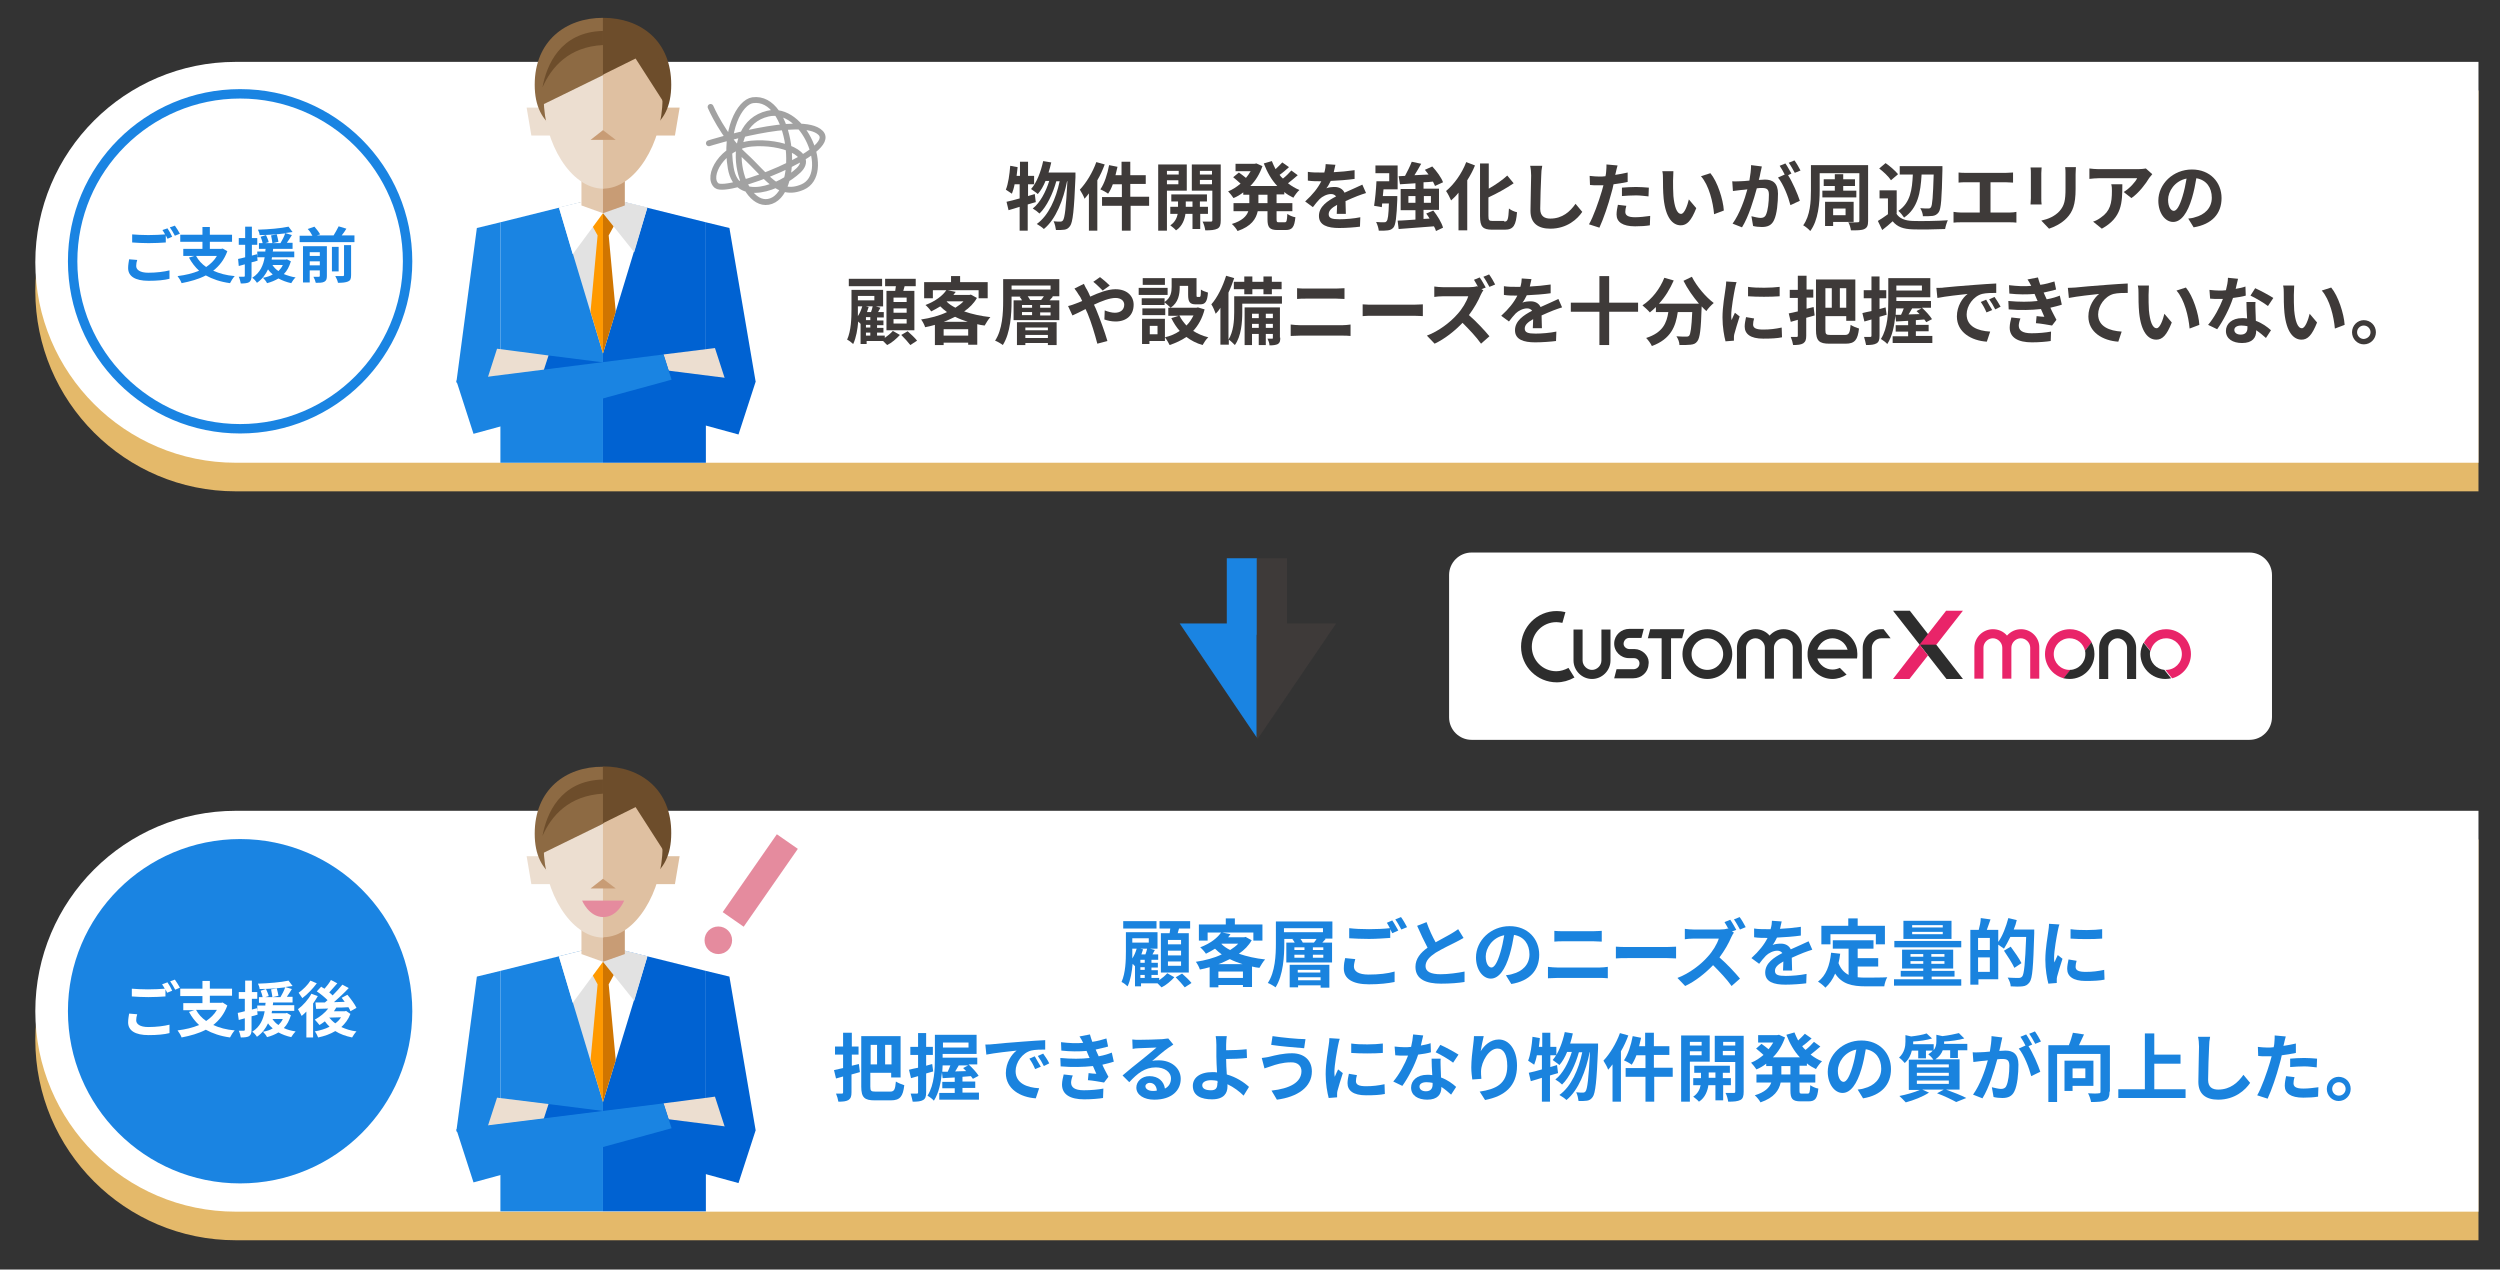
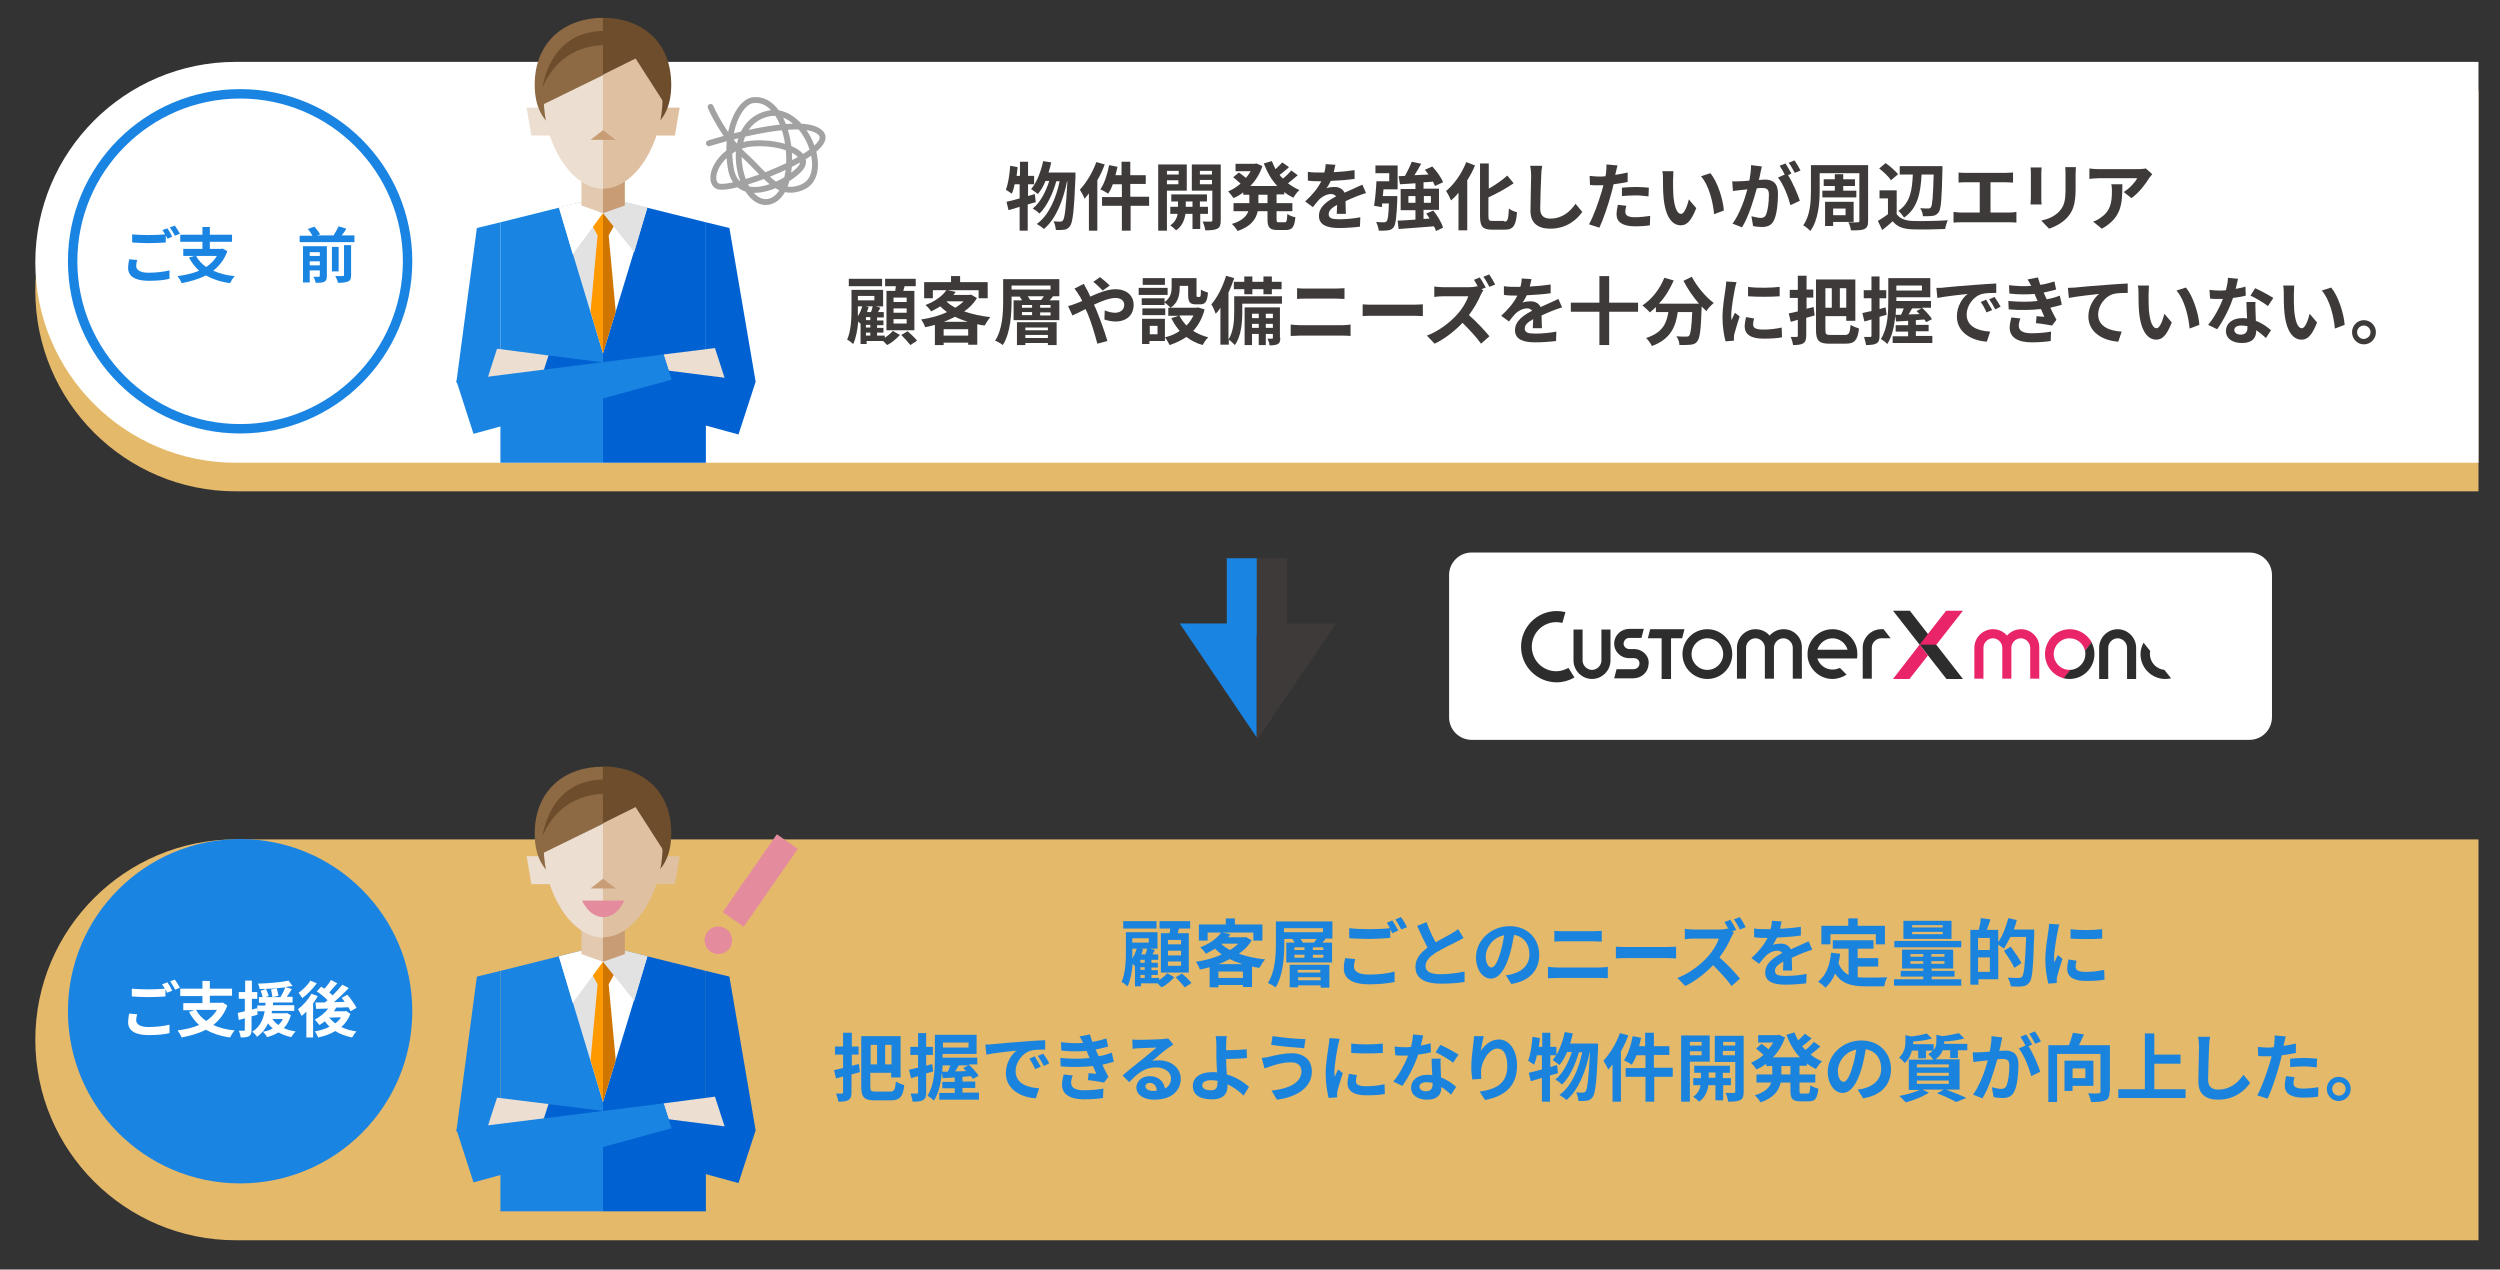
<svg xmlns="http://www.w3.org/2000/svg" version="1.1" x="0px" y="0px" viewBox="0 0 743.4 377.5" style="enable-background:new 0 0 743.4 377.5;" xml:space="preserve">
  <rect x="0" y="0" width="743.4" height="377.5" fill="#333333" stroke="none" />
  <style type="text/css">
	.st0{fill:#FFFFFF;}
	.st1{fill:#E4B96A;}
	.st2{fill:#1A84E2;}
	.st3{fill:#3E3A39;}
	.st4{fill:#1A83DE;}
	.st5{fill:#0062D2;}
	.st6{fill:#E2E2E2;}
	.st7{fill:#FF9900;}
	.st8{fill:#D07500;}
	.st9{fill:#ECDED0;}
	.st10{fill:#DFC0A1;}
	.st11{fill:#8D6A43;}
	.st12{fill:#6D4D2B;}
	.st13{fill:#E3C9AF;}
	.st14{fill:#C89C75;}
	.st15{fill:none;stroke:#A2A2A2;stroke-width:1.75;stroke-linecap:round;stroke-miterlimit:10;}
	.st16{fill:#E58B9E;}
	.st17{fill:#2D2D2D;}
	.st18{fill:#E92469;}
	.st19{fill:#E82469;}
	.st20{fill:#ADD3F5;}
	.st21{clip-path:url(#SVGID_00000182504603734083895880000006226230629715583927_);}
	.st22{clip-path:url(#SVGID_00000133492923955814264090000014588767143418795680_);}
	.st23{clip-path:url(#SVGID_00000070111570937840950520000005235415009077576126_);}
	.st24{clip-path:url(#SVGID_00000052089713742321918460000004960431042905601196_);}
	.st25{fill:none;stroke:#000000;stroke-width:0.5;stroke-linejoin:round;stroke-miterlimit:10;}
	.st26{clip-path:url(#SVGID_00000138535118087757003270000010846547842026608291_);}
	.st27{clip-path:url(#SVGID_00000048484479421190446380000012564296746434272417_);}
	.st28{fill:#96C6F0;}
	.st29{fill:#1A83DE;stroke:#1A83DE;stroke-width:0.666;stroke-miterlimit:10;}
	.st30{fill:#979999;}
	.st31{fill:#D9D9DB;}
	.st32{fill:#38499C;}
	.st33{fill:#04A3AE;}
	.st34{clip-path:url(#SVGID_00000026149112309303337370000003231783980817810874_);}
	.st35{clip-path:url(#SVGID_00000158733390952770073870000005320271300840557453_);}
	.st36{clip-path:url(#SVGID_00000149378930899372225730000017764428187783556273_);}
	.st37{clip-path:url(#SVGID_00000155124527937907555130000010018153195857298823_);}
	.st38{clip-path:url(#SVGID_00000060007876571642679400000017241434819546112903_);}
	.st39{clip-path:url(#SVGID_00000045605823390329937640000012076947413740732092_);}
	.st40{clip-path:url(#SVGID_00000174595382267718059580000006170892960724827805_);}
	.st41{fill:#FF9123;}
	.st42{fill:#2E50B4;}
	.st43{fill:#E81C41;}
	.st44{fill:#1A81DF;}
	.st45{fill:#8ECD41;}
	.st46{fill:#E962FA;}
	.st47{fill:#F28124;}
	.st48{fill:#29B19C;}
	.st49{fill:#7A4AFA;}
	.st50{fill:#E40038;}
	.st51{clip-path:url(#SVGID_00000173860839086212453700000011401796793899584387_);}
	.st52{clip-path:url(#SVGID_00000170982324960216353520000001754987480826227339_);}
	.st53{clip-path:url(#SVGID_00000160165026077646356270000000237828813348503708_);}
	.st54{clip-path:url(#SVGID_00000093858487960144255390000016591811533007086492_);}
	.st55{clip-path:url(#SVGID_00000047051992644099961650000016665216536326173351_);}
	.st56{clip-path:url(#SVGID_00000014608333832259038260000003900810893790496915_);}
	.st57{clip-path:url(#SVGID_00000049217078640203728850000003966208490953600912_);}
	.st58{clip-path:url(#SVGID_00000148660349016269494760000000967687716410094259_);}
	.st59{fill:none;stroke:#000000;stroke-width:1.218;stroke-linejoin:round;stroke-miterlimit:10;}
	.st60{clip-path:url(#SVGID_00000134244375783457604050000016178934781824702121_);}
	.st61{clip-path:url(#SVGID_00000114753044264063054850000015798869560225783953_);}
	.st62{clip-path:url(#SVGID_00000119829766602309563330000017217206617719146431_);}
	.st63{clip-path:url(#SVGID_00000119082824916123179440000016019774449203918734_);}
	.st64{fill:#FFEDB9;}
	.st65{fill:#D36800;}
	.st66{fill:#DAA427;}
	.st67{fill:#F1F0E5;}
	.st68{fill:#A5C8EF;}
	.st69{fill:#FFD458;}
	.st70{clip-path:url(#SVGID_00000106842353601601089630000015531241274499637149_);}
	.st71{fill:#EDDFD1;}
	.st72{fill:#E0C1A2;}
	.st73{fill:#8E6A43;}
	.st74{fill:#E4CAB0;}
	.st75{fill:#C99D75;}
	.st76{clip-path:url(#SVGID_00000027564809554036452610000001196890870621367170_);}
	.st77{fill:#D8E7F1;}
	.st78{fill:#B7D4E8;}
	.st79{fill:#8C8C8C;}
	.st80{fill:#D3D3D3;}
	.st81{fill:#5A7BA8;}
	.st82{fill:#35629B;}
	.st83{clip-path:url(#SVGID_00000065039333739500397140000008683416936691564181_);}
	.st84{fill:#F1E3D5;}
	.st85{fill:#E4C5A6;}
	.st86{fill:#CCB9CC;}
	.st87{fill:#B093B0;}
	.st88{fill:#CDA175;}
	.st89{fill:#E8CEB4;}
	.st90{fill:#926A43;}
	.st91{fill:#AEAEAE;}
	.st92{fill:#939393;}
	.st93{clip-path:url(#SVGID_00000028308025838037414280000002043084842714061461_);}
	.st94{clip-path:url(#SVGID_00000014617196429252822100000002914800328659091100_);}
	.st95{clip-path:url(#SVGID_00000050639067036785435080000015170780280785962150_);}
	.st96{fill:#1A83DE;stroke:#1A83DE;stroke-width:0.912;stroke-miterlimit:10;}
	.st97{clip-path:url(#SVGID_00000045611821059894762520000000856928339642572453_);}
	.st98{clip-path:url(#SVGID_00000032607897841384234740000018115204659122246822_);}
	.st99{fill:none;stroke:#000000;stroke-width:0.633;stroke-linejoin:round;stroke-miterlimit:10;}
	.st100{clip-path:url(#SVGID_00000079456874774355702360000008233420698463321531_);}
	.st101{clip-path:url(#SVGID_00000003802783782087991730000012423462635974097025_);}
	.st102{clip-path:url(#SVGID_00000005267266067576901150000018333593352257366186_);}
	.st103{fill:none;stroke:#000000;stroke-width:0.76;stroke-linejoin:round;stroke-miterlimit:10;}
	.st104{clip-path:url(#SVGID_00000109746084828791504350000007011170954137314973_);}
	.st105{clip-path:url(#SVGID_00000076602121892128435220000018175910513288121003_);}
	.st106{clip-path:url(#SVGID_00000101821862891785423690000017659535982470654622_);}
	.st107{clip-path:url(#SVGID_00000173848238367329765870000010980922921605608609_);}
	.st108{fill:none;stroke:#000000;stroke-width:0.524;stroke-linejoin:round;stroke-miterlimit:10;}
	.st109{clip-path:url(#SVGID_00000067946505623997850280000001409319297061142912_);}
	.st110{clip-path:url(#SVGID_00000056414920624831152410000010192267404263091597_);}
	.st111{clip-path:url(#SVGID_00000016758589503661289260000010021727166867808407_);}
	.st112{clip-path:url(#SVGID_00000011724667581772268040000003081167957451703168_);}
	.st113{fill:none;stroke:#000000;stroke-width:0.752;stroke-linejoin:round;stroke-miterlimit:10;}
	.st114{clip-path:url(#SVGID_00000044891892881596295670000009752443704817483659_);}
	.st115{clip-path:url(#SVGID_00000160900990695538650340000018006965607334835631_);}
	.st116{clip-path:url(#SVGID_00000125577177103425896310000011494873015847807640_);}
	.st117{clip-path:url(#SVGID_00000043435825260928184690000007230383853420026784_);}
	.st118{clip-path:url(#SVGID_00000123409429631039939410000015044428347093230509_);}
	.st119{clip-path:url(#SVGID_00000142889117307150751520000007719960773112868520_);}
	.st120{fill:none;stroke:#000000;stroke-width:2.651;stroke-linejoin:round;stroke-miterlimit:10;}
	.st121{clip-path:url(#SVGID_00000122701363613676009000000016028907733271964846_);}
	.st122{clip-path:url(#SVGID_00000070105471414999470950000003365570711797987480_);}
	.st123{fill:none;stroke:#000000;stroke-width:1.142;stroke-linejoin:round;stroke-miterlimit:10;}
	.st124{clip-path:url(#SVGID_00000065059713588124681680000014571460662983257986_);}
	.st125{clip-path:url(#SVGID_00000101800513710959367660000007081907164128522924_);}
	.st126{clip-path:url(#SVGID_00000096774233271723704740000017364192872073487777_);}
	.st127{clip-path:url(#SVGID_00000183231435813533347620000000564935354568439455_);}
</style>
  <g id="レイヤー_1">
    <path class="st0" d="M668.9,220H437.6c-3.7,0-6.7-3-6.7-6.7V171c0-3.7,3-6.7,6.7-6.7h231.3c3.7,0,6.7,3,6.7,6.7v42.2   C675.6,217,672.6,220,668.9,220z" />
    <path class="st1" d="M737,146.1H70.1c-32.9,0-59.6-26.7-59.6-59.6v0c0-32.9,26.7-59.6,59.6-59.6H737V146.1z" />
    <path class="st1" d="M737,368.8H70.1c-32.9,0-59.6-26.7-59.6-59.6v0c0-32.9,26.7-59.6,59.6-59.6H737V368.8z" />
    <path class="st0" d="M737,137.6H70.1c-32.9,0-59.6-26.7-59.6-59.6v0c0-32.9,26.7-59.6,59.6-59.6H737V137.6z" />
    <g>
      <ellipse transform="matrix(0.383 -0.924 0.924 0.383 -27.657 113.932)" class="st0" cx="71.4" cy="77.7" rx="49.8" ry="49.8" />
      <g>
        <path class="st2" d="M71.4,29.3c26.7,0,48.4,21.7,48.4,48.4s-21.7,48.4-48.4,48.4S23,104.4,23,77.7S44.7,29.3,71.4,29.3      M71.4,26.5c-28.3,0-51.2,22.9-51.2,51.2c0,28.3,22.9,51.2,51.2,51.2c28.3,0,51.2-22.9,51.2-51.2C122.6,49.4,99.7,26.5,71.4,26.5     L71.4,26.5z" />
      </g>
    </g>
    <g>
      <path class="st2" d="M40.8,77.3c-0.2,0.6-0.3,1.2-0.3,1.8c0,1.1,1.1,2,3.6,2c2.4,0,4.7-0.3,6.3-0.7l0,2.5    c-1.5,0.4-3.7,0.6-6.2,0.6c-4.1,0-6.1-1.4-6.1-3.8c0-1,0.2-1.9,0.3-2.6L40.8,77.3z M49.8,67.9c0.5,0.7,1.1,1.8,1.4,2.5L49.8,71    c-0.1-0.3-0.3-0.6-0.5-1v2.1c-1.2,0.1-3.5,0.2-5.1,0.2c-1.9,0-3.4-0.1-4.9-0.2v-2.4c1.3,0.1,3,0.2,4.8,0.2c1.7,0,3.7-0.1,5-0.2    c-0.3-0.5-0.5-0.9-0.8-1.3L49.8,67.9z M52,67.1c0.5,0.7,1.2,1.8,1.5,2.4L52,70.1c-0.4-0.8-1-1.8-1.5-2.5L52,67.1z" />
      <path class="st2" d="M67.6,74.7c-0.9,2.5-2.4,4.4-4.2,5.8c1.8,0.8,3.9,1.4,6.4,1.6c-0.5,0.5-1.1,1.5-1.4,2.1    c-2.9-0.4-5.2-1.2-7.2-2.3c-2.1,1.1-4.6,1.8-7.2,2.3c-0.2-0.6-0.8-1.6-1.2-2.1c2.4-0.3,4.5-0.8,6.4-1.6c-1.2-1.1-2.2-2.4-3-3.9    l1.6-0.5h-3.3V74h5.7v-2.1h-6.6v-2.1h6.6v-2.3h2.2v2.3h6.6v2.1h-6.6V74h3.4l0.4-0.1L67.6,74.7z M58.3,76.1c0.7,1.3,1.7,2.4,3,3.3    c1.3-0.9,2.4-1.9,3.2-3.3H58.3z" />
-       <path class="st2" d="M76.6,77.5c-0.6,0.2-1.2,0.4-1.8,0.5v4c0,1-0.2,1.5-0.7,1.9c-0.5,0.3-1.3,0.4-2.5,0.4c-0.1-0.5-0.3-1.4-0.6-2    c0.7,0,1.3,0,1.5,0c0.2,0,0.3-0.1,0.3-0.3v-3.4l-1.8,0.5L70.8,77c0.6-0.1,1.3-0.3,2.1-0.5v-3.7H71v-2h1.9v-3.4h2v3.4h1.6v2h-1.6    v3.2l1.5-0.4L76.6,77.5z M86.5,77.7c-0.5,1.6-1.1,2.8-2.1,3.8c1,0.4,2.2,0.8,3.5,1c-0.5,0.4-1,1.2-1.3,1.7    c-1.4-0.3-2.7-0.8-3.8-1.4c-1,0.6-2.2,1.1-3.4,1.4c-0.2-0.5-0.8-1.2-1.2-1.6c1.1-0.2,2.1-0.5,2.9-1c-0.5-0.4-1-0.9-1.4-1.5    c-0.7,1.5-1.7,2.9-3.3,4c-0.3-0.5-0.9-1.2-1.4-1.5c2.4-1.5,3.3-3.8,3.7-6.1h-2.2v-1.7h2.4c0-0.3,0-0.6,0.1-0.8H77v-1.7h1.1    c-0.1-0.6-0.4-1.4-0.6-1.9l1.6-0.5c0.3,0.7,0.7,1.5,0.8,2.1l-1,0.3H81c-0.1-0.6-0.2-1.5-0.4-2.3l1.7-0.3c0.2,0.7,0.4,1.6,0.5,2.2    l-1.7,0.4h2.3c0.5-0.8,1.1-2,1.4-2.9c-2.4,0.3-5.2,0.5-7.6,0.5c0-0.5-0.3-1.2-0.5-1.6c3.2-0.1,6.8-0.4,9.1-0.9l1.2,1.6    c-0.7,0.1-1.4,0.2-2.2,0.3l2,0.6c-0.5,0.8-1,1.6-1.5,2.3h1.7V74h-5.8c0,0.3,0,0.6-0.1,0.8h6.4v1.7h-6.6c-0.1,0.2-0.1,0.5-0.1,0.7    H85l0.3-0.1L86.5,77.7z M81,78.8c0.5,0.7,1,1.3,1.8,1.8c0.5-0.5,1-1.1,1.3-1.8H81z" />
      <path class="st2" d="M105.4,70.1V72H89.1v-1.9h3.8c-0.3-0.6-0.8-1.4-1.4-2l2-0.7c0.6,0.7,1.4,1.7,1.7,2.3l-1,0.3h5    c0.5-0.8,1.1-1.9,1.5-2.7l2.3,0.7c-0.4,0.7-0.9,1.4-1.4,2H105.4z M97.2,82.1c0,0.9-0.2,1.4-0.8,1.7c-0.6,0.3-1.4,0.3-2.5,0.3    c-0.1-0.5-0.4-1.3-0.7-1.8c0.7,0,1.4,0,1.6,0c0.2,0,0.3-0.1,0.3-0.3v-1.6h-3v3.6h-2V73.2h7.1V82.1z M92.1,75v1.1h3V75H92.1z     M95.1,78.9v-1.2h-3v1.2H95.1z M100.7,80.7h-2v-7.3h2V80.7z M102.3,72.9h2.1v8.9c0,1.1-0.2,1.6-0.9,1.9c-0.7,0.3-1.7,0.4-3,0.4    c-0.1-0.6-0.5-1.5-0.8-2c0.9,0,1.9,0,2.2,0c0.3,0,0.4-0.1,0.4-0.3V72.9z" />
    </g>
    <g>
-       <path class="st0" d="M737,360.3H70.1c-32.9,0-59.6-26.7-59.6-59.6v0c0-32.9,26.7-59.6,59.6-59.6H737V360.3z" />
-     </g>
+       </g>
    <circle class="st2" cx="71.4" cy="300.7" r="51.2" />
    <g>
      <g>
        <path class="st0" d="M40.8,301.6c-0.2,0.6-0.3,1.2-0.3,1.8c0,1.1,1.1,2,3.6,2c2.4,0,4.7-0.3,6.3-0.7l0,2.5     c-1.5,0.4-3.7,0.6-6.2,0.6c-4.1,0-6.1-1.4-6.1-3.8c0-1,0.2-1.9,0.3-2.6L40.8,301.6z M49.8,292.1c0.5,0.7,1.1,1.8,1.4,2.5     l-1.5,0.6c-0.1-0.3-0.3-0.6-0.5-1v2.1c-1.2,0.1-3.5,0.2-5.1,0.2c-1.9,0-3.4-0.1-4.9-0.2V294c1.3,0.1,3,0.2,4.8,0.2     c1.7,0,3.7-0.1,5-0.2c-0.3-0.5-0.5-0.9-0.8-1.3L49.8,292.1z M52,291.3c0.5,0.7,1.2,1.8,1.5,2.4l-1.4,0.6c-0.4-0.8-1-1.8-1.5-2.5     L52,291.3z" />
        <path class="st0" d="M67.6,299c-0.9,2.5-2.4,4.4-4.2,5.8c1.8,0.8,3.9,1.4,6.4,1.6c-0.5,0.5-1.1,1.5-1.4,2.1     c-2.9-0.4-5.2-1.2-7.2-2.3c-2.1,1.1-4.6,1.8-7.2,2.3c-0.2-0.6-0.8-1.6-1.2-2.1c2.4-0.3,4.5-0.8,6.4-1.6c-1.2-1.1-2.2-2.4-3-3.9     l1.6-0.5h-3.3v-2.1h5.7v-2.1h-6.6V294h6.6v-2.3h2.2v2.3h6.6v2.1h-6.6v2.1h3.4l0.4-0.1L67.6,299z M58.3,300.3     c0.7,1.3,1.7,2.4,3,3.3c1.3-0.9,2.4-1.9,3.2-3.3H58.3z" />
        <path class="st0" d="M76.6,301.7c-0.6,0.2-1.2,0.4-1.8,0.5v4c0,1-0.2,1.5-0.7,1.9c-0.5,0.3-1.3,0.4-2.5,0.4     c-0.1-0.5-0.3-1.4-0.6-2c0.7,0,1.3,0,1.5,0c0.2,0,0.3-0.1,0.3-0.3v-3.4l-1.8,0.5l-0.3-2.1c0.6-0.1,1.3-0.3,2.1-0.5V297H71v-2h1.9     v-3.4h2v3.4h1.6v2h-1.6v3.2l1.5-0.4L76.6,301.7z M86.5,301.9c-0.5,1.6-1.1,2.8-2.1,3.8c1,0.5,2.2,0.8,3.5,1     c-0.4,0.4-1,1.2-1.3,1.7c-1.4-0.3-2.7-0.8-3.8-1.4c-1,0.6-2.2,1.1-3.4,1.4c-0.2-0.5-0.8-1.2-1.2-1.6c1.1-0.2,2.1-0.5,2.9-1     c-0.5-0.4-1-0.9-1.4-1.5c-0.7,1.5-1.7,2.9-3.3,4c-0.3-0.5-0.9-1.2-1.4-1.5c2.4-1.5,3.3-3.8,3.7-6.1h-2.2v-1.7h2.4     c0-0.3,0-0.6,0.1-0.8H77v-1.7h1.1c-0.1-0.6-0.4-1.4-0.6-1.9l1.6-0.5c0.3,0.7,0.7,1.5,0.8,2.1l-1,0.3H81c-0.1-0.6-0.2-1.5-0.4-2.3     l1.7-0.3c0.2,0.7,0.4,1.6,0.5,2.2l-1.7,0.4h2.3c0.5-0.8,1.1-2,1.4-2.9c-2.4,0.3-5.2,0.5-7.6,0.5c0-0.5-0.3-1.2-0.5-1.6     c3.2-0.1,6.8-0.4,9.1-0.9l1.2,1.6c-0.7,0.1-1.4,0.2-2.2,0.3l2,0.6c-0.5,0.8-1,1.6-1.5,2.3h1.7v1.7h-5.8c0,0.3,0,0.6-0.1,0.8h6.4     v1.7h-6.6c-0.1,0.2-0.1,0.5-0.1,0.7H85l0.3-0.1L86.5,301.9z M81,303c0.5,0.7,1,1.3,1.8,1.8c0.5-0.5,1-1.1,1.3-1.8H81z" />
        <path class="st0" d="M94.5,296.2c-0.4,0.7-0.9,1.5-1.4,2.2v10.1h-2v-7.7c-0.5,0.5-0.9,0.9-1.4,1.3c-0.2-0.5-0.8-1.5-1.1-2     c1.5-1.1,3.1-2.9,4-4.6L94.5,296.2z M94.2,292.4c-1.1,1.5-2.8,3.3-4.3,4.4c-0.3-0.4-0.8-1.2-1.1-1.6c1.3-0.9,2.8-2.4,3.5-3.6     L94.2,292.4z M104.2,301.5c-0.6,1.6-1.6,2.9-2.7,3.9c1.3,0.6,2.8,1.1,4.5,1.3c-0.5,0.5-1,1.3-1.3,1.8c-1.9-0.4-3.6-1-5-1.9     c-1.5,0.9-3.2,1.5-5.1,1.9c-0.2-0.5-0.6-1.4-1-1.8c1.6-0.3,3.1-0.7,4.4-1.4c-0.5-0.5-1-1-1.4-1.6c-0.5,0.4-1.1,0.8-1.6,1.1     c-0.3-0.4-1-1.2-1.4-1.6c1.5-0.8,3-2,4-3.3l-3.6,0.1l-0.2-1.9c0.8,0,1.7,0,2.8,0c0.3-0.2,0.5-0.5,0.8-0.7     c-0.8-0.8-2.1-1.9-3.2-2.6l1.3-1.4c0.3,0.2,0.6,0.4,1,0.6c0.7-0.8,1.5-1.8,1.9-2.6l1.9,1c-0.8,0.9-1.7,1.9-2.4,2.7     c0.4,0.3,0.7,0.6,1,0.9c1.1-1.1,2.1-2.2,2.9-3.2l1.9,1c-1.3,1.4-2.9,2.9-4.4,4.2l3.2-0.1c-0.3-0.4-0.6-0.8-0.9-1.2l1.7-0.9     c1,1.2,2.2,2.8,2.7,3.9l-1.8,1c-0.1-0.3-0.3-0.8-0.6-1.2c-1.2,0.1-2.4,0.1-3.6,0.1c-0.2,0.4-0.5,0.7-0.7,1.1h3.3l0.3-0.1     L104.2,301.5z M97.9,302.6c0.5,0.6,1.1,1.2,1.8,1.7c0.7-0.5,1.3-1.1,1.7-1.8L97.9,302.6L97.9,302.6z" />
      </g>
    </g>
    <g>
      <g>
        <path class="st3" d="M308,60.1c-0.8,0.2-1.6,0.5-2.4,0.7v7.8h-2.4v-7.1c-1.2,0.4-2.3,0.7-3.3,1l-0.6-2.5c1.1-0.2,2.4-0.6,3.9-1     v-4.2h-1.5c-0.2,1.1-0.5,2-0.8,2.8c-0.4-0.3-1.4-0.9-1.8-1.2c0.7-1.7,1.1-4.5,1.3-7.1l2.2,0.4c-0.1,0.9-0.2,1.7-0.3,2.6h1v-4.2     h2.4v4.2h1.8v2.5h-1.8v3.5l2-0.6L308,60.1z M319.8,51.5c0,0,0,0.9,0,1.2c-0.4,9.8-0.8,13.4-1.6,14.5c-0.5,0.7-1,1-1.7,1.1     c-0.6,0.1-1.5,0.1-2.5,0.1c-0.1-0.7-0.3-1.8-0.7-2.6c0.8,0.1,1.5,0.1,2,0.1c0.3,0,0.6-0.1,0.8-0.4c0.5-0.7,0.9-3.7,1.3-11.6h-0.1     c-1.1,5.5-3.3,11.3-6.9,14.2c-0.5-0.5-1.4-1.1-2.1-1.5c3.5-2.5,5.7-7.5,6.8-12.7h-1c-1,3.6-2.8,7.5-5,9.6c-0.5-0.5-1.3-1.1-2-1.5     c2.2-1.7,3.9-5,4.9-8.2h-1.1c-0.6,1.5-1.4,2.9-2.3,3.9c-0.4-0.4-1.5-1.1-2-1.5c1.7-1.9,2.9-5.1,3.6-8.3l2.4,0.4     c-0.2,1-0.5,2-0.8,3H319.8z" />
        <path class="st3" d="M328.5,48.9c-0.6,1.6-1.3,3.2-2.2,4.7v15h-2.5V57.5c-0.4,0.6-0.9,1.1-1.3,1.6c-0.2-0.7-1-2.1-1.4-2.7     c1.9-2,3.8-5.1,4.9-8.2L328.5,48.9z M341.8,61.2h-5.6v7.4h-2.6v-7.4h-5.9v-2.6h5.9v-3.8h-2.7c-0.4,1.1-0.9,2.1-1.4,2.8     c-0.5-0.4-1.6-1-2.3-1.3c1.2-1.7,2.1-4.5,2.6-7.2l2.5,0.5c-0.2,0.9-0.4,1.7-0.6,2.5h1.8v-4h2.6v4h4.6v2.6h-4.6v3.8h5.6V61.2z" />
        <path class="st3" d="M347,56.7v11.9h-2.6V48.9h8.5v7.8H347z M347,50.8v1.1h3.5v-1.1H347z M350.4,54.8v-1.2H347v1.2H350.4z      M356.9,63.6v4.5h-2.3v-4.5h-2.1c-0.2,1.5-0.9,3.7-2.8,4.9c-0.4-0.5-1.2-1.1-1.7-1.5c1.4-0.9,2-2.3,2.2-3.4H348v-2.1h2.3v-1.6h-2     v-2.1h10.6v2.1h-2.1v1.6h2.4v2.1H356.9z M354.6,61.5v-1.6h-2v1.6H354.6z M363,65.5c0,1.3-0.2,2.1-1,2.5c-0.8,0.4-1.9,0.5-3.6,0.5     c-0.1-0.7-0.4-1.9-0.8-2.6c1,0,2.1,0,2.4,0c0.4,0,0.5-0.1,0.5-0.4v-8.8h-6.1v-7.8h8.6V65.5z M356.8,50.8v1.1h3.6v-1.1H356.8z      M360.4,54.8v-1.3h-3.6v1.3H360.4z" />
        <path class="st3" d="M379.6,57.9v2.5h4.7v2.4h-4.7v2.4c0,0.8,0.1,0.9,0.7,0.9h1.7c0.6,0,0.7-0.4,0.8-2.5c0.5,0.4,1.6,0.9,2.4,1     c-0.3,2.9-0.9,3.8-2.9,3.8h-2.4c-2.4,0-3-0.8-3-3.2v-2.4H374c-0.5,2.3-1.9,4.5-6,5.9c-0.3-0.6-1.1-1.6-1.7-2.1     c3-0.9,4.4-2.3,4.9-3.8h-4.4v-2.4h4.7v-2.5h-1.8v-0.7c-0.9,0.7-1.9,1.3-2.9,1.7c-0.4-0.6-1.1-1.5-1.6-2c1.3-0.5,2.5-1.3,3.7-2.3     c-0.6-0.6-1.5-1.3-2.2-1.9l1.7-1.4c0.7,0.5,1.5,1.1,2.1,1.6c0.5-0.6,1-1.3,1.4-2h-4.5v-2.2h5.7l0.5-0.1l1.8,0.8     c-0.8,2.3-2,4.3-3.6,5.9h8c-1.7-1.8-3-4.1-4-6.7l2.4-0.7c0.3,0.8,0.7,1.6,1.1,2.4c0.7-0.7,1.5-1.4,2-2l2,1.4     c-0.9,0.8-1.9,1.7-2.8,2.3c0.3,0.4,0.6,0.8,1,1.1c0.9-0.7,1.8-1.6,2.5-2.4l1.9,1.4c-0.9,0.8-2,1.7-2.9,2.4c1,0.8,2.2,1.5,3.4,2     c-0.6,0.5-1.4,1.6-1.8,2.3c-1-0.5-1.9-1-2.7-1.7v0.7H379.6z M376.9,57.9h-2.7v2.5h2.7V57.9z" />
        <path class="st3" d="M397.5,63.5c0-0.6,0.1-1.7,0.1-2.6c-1.6,0.9-2.5,1.7-2.5,2.8c0,1.2,1,1.5,3.2,1.5c1.8,0,4.3-0.2,6.2-0.6     l-0.1,2.8c-1.5,0.2-4.1,0.4-6.2,0.4c-3.4,0-6-0.8-6-3.6c0-2.8,2.6-4.5,5.1-5.8c-0.4-0.5-0.9-0.7-1.5-0.7c-1.2,0-2.6,0.7-3.4,1.5     c-0.7,0.7-1.3,1.5-2,2.4l-2.3-1.7c2.3-2.1,3.8-4,4.8-6h-0.3c-0.9,0-2.5,0-3.7-0.2v-2.6c1.1,0.2,2.7,0.2,3.8,0.2h1.1     c0.3-1,0.4-1.9,0.4-2.5l2.9,0.2c-0.1,0.5-0.3,1.3-0.5,2.2c2-0.1,4.2-0.3,6.2-0.6l0,2.6c-2.1,0.3-4.8,0.5-7.1,0.6     c-0.4,0.8-0.8,1.6-1.3,2.2c0.6-0.3,1.7-0.4,2.5-0.4c1.3,0,2.4,0.6,2.9,1.7c1.1-0.5,2-0.9,2.9-1.3c0.8-0.4,1.6-0.7,2.4-1.1     l1.1,2.5c-0.7,0.2-1.8,0.6-2.6,0.9c-1,0.4-2.2,0.9-3.5,1.5c0,1.2,0.1,2.8,0.1,3.8H397.5z" />
        <path class="st3" d="M409,49.2h6.6v7.1h-4.2c-0.1,0.7-0.1,1.3-0.2,2h4.3c0,0,0,0.7,0,1c-0.2,5.3-0.5,7.5-1.1,8.3     c-0.5,0.6-1,0.8-1.7,0.9c-0.6,0.1-1.6,0.1-2.7,0.1c-0.1-0.8-0.4-1.8-0.8-2.6c0.9,0.1,1.8,0.1,2.3,0.1c0.4,0,0.5,0,0.8-0.3     c0.4-0.4,0.6-1.8,0.7-5.3H411l-0.1,1.1l-2.3-0.4c0.3-1.9,0.6-4.9,0.7-7.3h3.8v-2.4H409V49.2z M427,68.7c-0.1-0.4-0.3-0.9-0.6-1.4     c-3.8,0.3-7.7,0.6-10.5,0.8l-0.3-2.5c1.5,0,3.3-0.2,5.3-0.3v-2.8h-4.4v-6.3h4.4v-1.7c-1.7,0.1-3.3,0.2-4.6,0.3l-0.4-2.4l1.9-0.1     c0.7-1.3,1.5-2.9,2-4.2l2.8,0.6c-0.6,1.1-1.3,2.3-2,3.4c1.3-0.1,2.8-0.1,4.2-0.2c-0.4-0.5-0.7-0.9-1.1-1.4l2.2-1     c1.3,1.4,2.7,3.3,3.2,4.7l-2.4,1.1c-0.1-0.4-0.4-0.8-0.6-1.3c-0.9,0.1-1.9,0.2-2.8,0.2v1.9h4.6v6.3h-4.6v2.7l1.8-0.1     c-0.3-0.5-0.6-1-1-1.5l2.1-0.9c1.2,1.5,2.5,3.6,2.9,5.1L427,68.7z M420.9,60.3v-2h-2.1v2H420.9z M423.4,58.3v2h2.1v-2H423.4z" />
        <path class="st3" d="M438.6,49.2c-0.6,1.5-1.4,3-2.3,4.4v14.9h-2.6V57.3c-0.7,0.9-1.5,1.7-2.2,2.3c-0.3-0.7-1-2.1-1.5-2.8     c2.4-2,4.7-5.2,6-8.6L438.6,49.2z M447.3,65.9c1.1,0,1.2-0.7,1.4-3.9c0.6,0.5,1.7,1,2.4,1.1c-0.3,3.8-1,5.2-3.6,5.2h-3.8     c-2.8,0-3.6-0.9-3.6-4V48.6h2.6v7.5c2.1-1.2,4.1-2.6,5.5-3.9l1.9,2.3c-2.2,1.5-4.9,3-7.5,4.2v5.5c0,1.3,0.2,1.5,1.2,1.5H447.3z" />
        <path class="st3" d="M458.6,49.3c-0.2,0.9-0.3,2-0.3,2.9c-0.1,2.3-0.3,7.2-0.3,9.9c0,2.2,1.3,2.9,3,2.9c3.6,0,5.9-2.1,7.5-4.4     l2,2.4c-1.4,2.1-4.5,5-9.5,5c-3.6,0-5.9-1.6-5.9-5.3c0-2.9,0.2-8.6,0.2-10.5c0-1-0.1-2.1-0.3-2.9L458.6,49.3z" />
        <path class="st3" d="M484,54.1c-1.3,0.3-2.8,0.5-4.2,0.7c-0.2,0.9-0.4,1.9-0.7,2.8c-0.8,3.1-2.3,7.5-3.5,10.1l-3.1-1     c1.3-2.2,2.9-6.8,3.8-9.8c0.2-0.6,0.3-1.2,0.5-1.8c-0.5,0-1,0-1.4,0c-1.1,0-1.9,0-2.6-0.1l-0.1-2.7c1.1,0.1,1.8,0.2,2.8,0.2     c0.6,0,1.3,0,1.9-0.1c0.1-0.5,0.2-0.9,0.2-1.3c0.1-0.8,0.1-1.7,0.1-2.2l3.3,0.3c-0.2,0.6-0.4,1.6-0.5,2l-0.2,0.8     c1.2-0.2,2.5-0.4,3.7-0.7V54.1z M483.6,61.2c-0.2,0.6-0.3,1.3-0.3,1.8c0,0.9,0.6,1.6,2.9,1.6c1.5,0,3-0.2,4.5-0.4l-0.1,2.8     c-1.2,0.2-2.7,0.3-4.4,0.3c-3.7,0-5.5-1.3-5.5-3.5c0-1,0.2-2,0.4-2.9L483.6,61.2z M482.3,55.8c1.2-0.1,2.8-0.2,4.2-0.2     c1.2,0,2.6,0.1,3.8,0.2l-0.1,2.6c-1.1-0.1-2.4-0.3-3.7-0.3c-1.5,0-2.8,0.1-4.2,0.2V55.8z" />
        <path class="st3" d="M497.5,53.7c0,1.4,0,3.1,0.1,4.6c0.3,3.1,1,5.3,2.3,5.3c1,0,1.9-2.6,2.3-4.3l2.2,2.6     c-1.5,3.8-2.8,5.1-4.6,5.1c-2.4,0-4.5-2.2-5.1-8c-0.2-2-0.2-4.5-0.2-5.9c0-0.6,0-1.5-0.2-2.2l3.3,0     C497.6,51.8,497.5,53.1,497.5,53.7z M512.6,62.6l-2.9,1.1c-0.3-3.5-1.5-8.6-3.9-11.3l2.8-0.9C510.7,54,512.4,59.3,512.6,62.6z" />
        <path class="st3" d="M523.9,49.5c-0.1,0.6-0.3,1.3-0.4,1.8c-0.1,0.7-0.3,1.5-0.5,2.2c0.7,0,1.4-0.1,1.8-0.1c2.3,0,3.9,1,3.9,4.2     c0,2.6-0.3,6.1-1.2,7.9c-0.7,1.5-1.9,2-3.6,2c-0.8,0-1.9-0.1-2.6-0.3l-0.5-2.9c0.8,0.2,2.1,0.5,2.7,0.5c0.7,0,1.3-0.2,1.6-0.9     c0.6-1.2,0.9-3.8,0.9-6c0-1.7-0.7-2-2.1-2c-0.4,0-0.9,0-1.5,0.1c-0.9,3.3-2.4,8.4-4.4,11.6l-2.8-1.1c2.1-2.9,3.6-7.2,4.4-10.2     c-0.8,0.1-1.5,0.2-1.9,0.2c-0.6,0.1-1.7,0.2-2.4,0.3l-0.2-2.9c0.8,0.1,1.5,0,2.3,0c0.7,0,1.7-0.1,2.8-0.2     c0.3-1.7,0.5-3.3,0.5-4.6L523.9,49.5z M531.7,52.1c1.3,2,2.9,5.7,3.5,7.6l-2.8,1.3c-0.6-2.4-2.1-6.3-3.7-8.2l2-0.9     c-0.4-0.8-1-1.9-1.5-2.6l1.7-0.7c0.6,0.8,1.3,2.2,1.8,3L531.7,52.1z M533.7,51.4c-0.5-0.9-1.2-2.2-1.8-3l1.7-0.7     c0.6,0.8,1.4,2.2,1.8,3L533.7,51.4z" />
        <path class="st3" d="M555.5,65.7c0,1.4-0.3,2-1.1,2.4c-0.8,0.4-2.1,0.4-4,0.4c-0.1-0.7-0.4-1.8-0.8-2.4c1.1,0.1,2.4,0,2.8,0     s0.5-0.1,0.5-0.5V51.5h-11.8v5.2c0,3.6-0.4,8.8-2.8,12c-0.4-0.5-1.5-1.4-2.1-1.7c2.1-2.9,2.3-7.1,2.3-10.3v-7.6h17V65.7z      M545.6,56.7v-1.4h-3.3v-2h3.3v-1.5h2.5v1.5h3.5v2h-3.5v1.4h3.9v2h-10.1v-2H545.6z M545.1,66v1.2h-2.4V60h8.5v6H545.1z M545.1,62     v2h3.7v-2H545.1z" />
        <path class="st3" d="M563.9,63.5c0.9,1.5,2.6,2.1,4.8,2.2c2.6,0.1,7.5,0,10.5-0.2c-0.3,0.6-0.7,1.9-0.8,2.6     c-2.6,0.1-7.1,0.2-9.7,0.1c-2.7-0.1-4.5-0.7-5.9-2.4c-1,0.9-1.9,1.7-3.1,2.6l-1.3-2.7c0.9-0.5,2-1.3,3-2V59h-2.5v-2.4h5.1V63.5z      M562.3,53.6c-0.7-1.1-2.2-2.5-3.5-3.5l1.9-1.6c1.3,0.9,2.9,2.3,3.7,3.3L562.3,53.6z M571.4,52c-0.3,5.2-1.1,9.9-5.2,12.7     c-0.4-0.6-1.1-1.5-1.7-2c3.6-2.4,4.1-6.4,4.3-10.8h-3.9v-2.5h12.7v1.1c-0.2,8.6-0.4,11.6-1.1,12.6c-0.5,0.7-1.1,1-1.8,1.1     c-0.7,0.1-1.8,0.1-2.9,0.1c0-0.7-0.4-1.8-0.8-2.4c1,0.1,1.9,0.1,2.4,0.1c0.4,0,0.6-0.1,0.8-0.4c0.4-0.6,0.6-3.1,0.8-9.7H571.4z" />
        <path class="st3" d="M597.6,63.2c0.8,0,1.5-0.1,2-0.2v3.2c-0.6-0.1-1.5-0.1-2-0.1h-14.5c-0.7,0-1.4,0-2.2,0.1v-3.2     c0.7,0.1,1.5,0.2,2.2,0.2h5.6v-9h-4.2c-0.6,0-1.5,0-2.1,0.1v-3c0.6,0.1,1.5,0.1,2.1,0.1h12c0.7,0,1.4-0.1,2.1-0.1v3     c-0.7,0-1.4-0.1-2.1-0.1h-4.6v9H597.6z" />
        <path class="st3" d="M607.1,49.8c0,0.5-0.1,1-0.1,1.7v7.4c0,0.6,0,1.4,0.1,1.9h-3.3c0-0.4,0.1-1.3,0.1-1.9v-7.4     c0-0.4,0-1.2-0.1-1.7H607.1z M617.3,49.6c0,0.6-0.1,1.3-0.1,2.2v4.4c0,4.7-0.9,6.8-2.6,8.6c-1.5,1.6-3.7,2.7-5.3,3.2l-2.3-2.4     c2.2-0.5,4-1.3,5.4-2.8c1.5-1.7,1.8-3.3,1.8-6.7v-4.2c0-0.9,0-1.6-0.1-2.2H617.3z" />
        <path class="st3" d="M640,51.8c-0.2,0.3-0.7,0.8-0.9,1.1c-1,1.7-3.1,4.5-5.3,6l-2.3-1.8c1.8-1.1,3.5-3,4-4.1h-11.5     c-0.9,0-1.7,0.1-2.7,0.2v-3.1c0.8,0.1,1.8,0.2,2.7,0.2h11.9c0.6,0,1.8-0.1,2.2-0.2L640,51.8z M631.1,54.8c0,5.5-0.1,9.9-6.1,13.2     l-2.6-2.1c0.7-0.2,1.5-0.6,2.3-1.2c2.8-1.9,3.3-4.3,3.3-7.9c0-0.7,0-1.3-0.2-2H631.1z" />
-         <path class="st3" d="M650.7,65c0.8-0.1,1.5-0.2,2-0.4c2.8-0.7,5-2.7,5-5.8c0-3-1.6-5.3-4.6-5.8c-0.3,1.8-0.7,3.9-1.3,5.9     c-1.3,4.4-3.2,7.1-5.6,7.1c-2.4,0-4.4-2.7-4.4-6.3c0-5,4.4-9.3,10-9.3c5.4,0,8.8,3.8,8.8,8.5c0,4.6-2.8,7.8-8.3,8.7L650.7,65z      M649,58.4c0.5-1.6,0.9-3.5,1.2-5.3c-3.6,0.7-5.5,3.9-5.5,6.3c0,2.2,0.9,3.3,1.7,3.3C647.2,62.7,648.1,61.4,649,58.4z" />
        <path class="st3" d="M262.8,100.7c1-0.7,2.1-1.6,2.7-2.3l2.1,1.2c-1,1.1-2.5,2.4-3.8,3c-0.3-0.3-0.8-0.8-1.2-1.2h-4.9v0.9h-1.8     v-6l0,0c-0.2-0.2-0.4-0.4-0.7-0.7c-0.2,2.3-0.6,4.8-1.5,6.7c-0.4-0.4-1.3-1.1-1.8-1.3c1.2-2.7,1.3-6.4,1.3-9.1v-5.7h9.4v4.9h-2.2     l1.4,0.4l-0.7,1.3h1.7v1.6h-2v0.9h1.9v1.4h-1.9v0.8h1.9v1.4h-1.9v0.9h2.3V100.7z M262.3,85.1h-9.9v-2.2h9.9V85.1z M255.1,91.9     c0,0.6,0,1.4,0,2.1c0.6-0.9,1-1.9,1.3-2.9h-1.3V91.9z M255.1,88v1.3h4.9V88H255.1z M258.3,91.3c-0.2,0.5-0.3,1-0.5,1.5h1.2     c0.2-0.5,0.4-1.2,0.5-1.7h-2L258.3,91.3z M258.8,94.3h-1.3v0.9h1.3V94.3z M258.8,96.6h-1.3v0.8h1.3V96.6z M257.5,99.8h1.3v-0.9     h-1.3V99.8z M266.2,86.5c0.1-0.5,0.1-0.9,0.2-1.4h-3.2v-2.2h9.1v2.2h-3.3c-0.1,0.5-0.3,0.9-0.4,1.4h3.3v11.7h-8.3V86.5H266.2z      M269.6,88.5h-3.9v1.3h3.9V88.5z M269.6,91.7h-3.9V93h3.9V91.7z M269.6,94.9h-3.9v1.3h3.9V94.9z M269.9,98.5     c0.9,0.8,2.2,2,2.8,2.8l-2,1.3c-0.6-0.8-1.8-2.1-2.7-3L269.9,98.5z" />
        <path class="st3" d="M290.5,88.6c-0.9,1.6-2.2,2.9-3.8,4c2.3,0.8,5,1.4,7.8,1.7c-0.6,0.6-1.3,1.8-1.7,2.5     c-0.8-0.1-1.5-0.2-2.2-0.4v6.1h-2.7v-0.6h-7.3v0.7H278v-6c-1,0.3-1.9,0.5-2.9,0.7c-0.2-0.7-0.8-1.8-1.2-2.3     c2.7-0.4,5.4-1.1,7.7-2.2c-0.7-0.5-1.4-1.1-2-1.7c-0.8,0.5-1.7,1-2.7,1.5c-0.4-0.6-1.2-1.5-1.7-1.9c3.1-1.2,5.1-2.8,6.2-4.4h-4     v2.4h-2.6v-4.8h8v-1.8h2.7v1.8h8.2v4.8h-2.7v-2.4h-9.2l2.4,0.5c-0.2,0.3-0.5,0.6-0.7,0.9h4.8l0.4-0.1L290.5,88.6z M287.9,99.8     v-1.9h-7.3v1.9H287.9z M287.8,95.7c-1.3-0.4-2.6-0.9-3.8-1.5c-1.1,0.5-2.2,1.1-3.4,1.5H287.8z M281.5,89.7     c0.7,0.7,1.6,1.3,2.6,1.8c0.9-0.6,1.8-1.2,2.4-1.9h-4.9L281.5,89.7z" />
        <path class="st3" d="M315,88.1h-2.2l0.3,0.1c-0.3,0.4-0.7,0.7-1,1.1h2.9v5.9h-13.6v-5.9h2.5c-0.2-0.4-0.4-0.7-0.7-1l0.4-0.1h-2.8     v1.3c0,3.8-0.3,9.5-2.6,13.1c-0.5-0.4-1.7-1.1-2.3-1.3c2.2-3.3,2.4-8.3,2.4-11.8V83H315V88.1z M300.8,86.1h11.6v-1.2h-11.6V86.1z      M302.3,95.8h11.9v6.8h-2.6V102h-6.7v0.6h-2.5V95.8z M303.9,91.5h3v-0.8h-3V91.5z M303.9,93.7h3v-0.9h-3V93.7z M304.9,97.4v0.8     h6.7v-0.8H304.9z M311.6,100.5v-0.9h-6.7v0.9H311.6z M309.6,89.2c0.3-0.4,0.6-0.7,0.8-1.1h-4.8c0.3,0.4,0.6,0.8,0.7,1.1H309.6z      M312.4,90.7h-3.1v0.8h3.1V90.7z M312.4,92.9h-3.1v0.9h3.1V92.9z" />
        <path class="st3" d="M322.3,84.4c0.2,0.4,0.6,1.3,0.9,1.7c0.3,0.6,0.7,1.3,1,2.1c2.6-1.2,5.3-2.2,7.5-2.2c3.4,0,5.4,2,5.4,4.6     c0,3.1-2.1,5-5.4,5c-1.2,0-2.5-0.3-3.3-0.6l0.1-2.7c1,0.4,2.1,0.7,3,0.7c1.7,0,2.8-0.9,2.8-2.4c0-1.1-0.9-2-2.6-2     c-1.7,0-4.1,0.9-6.4,2l0.6,1.3c1,2.4,2.7,7,3.4,9.5l-3,0.8c-0.7-2.7-1.8-6.4-2.9-9l-0.6-1.3c-1.6,0.8-2.9,1.5-3.9,1.9l-1.3-2.8     c0.8-0.2,1.8-0.5,2.2-0.7c0.6-0.2,1.3-0.5,2-0.8c-0.3-0.7-0.6-1.3-1-1.8c-0.3-0.5-0.8-1.3-1.3-1.9L322.3,84.4z M327.9,86.4     c-0.8-0.8-2-2-2.8-2.6l2-1.4c0.8,0.6,2.1,1.7,2.9,2.5L327.9,86.4z" />
        <path class="st3" d="M347.2,87.7h-8.6v-2.1h8.6V87.7z M358.2,92c-0.7,2.7-1.9,4.8-3.4,6.4c1.3,0.8,2.8,1.5,4.5,1.9     c-0.6,0.5-1.3,1.6-1.7,2.3c-1.8-0.5-3.5-1.4-4.8-2.4c-1.5,1-3.2,1.8-5,2.4c-0.3-0.6-0.9-1.7-1.4-2.3v1.1h-4.6v0.9h-2.2v-7.5h6.8     v5.5c1.7-0.4,3.1-1,4.4-1.9c-1-1.1-1.8-2.4-2.5-3.8l2.2-0.7h-3.1v-2.4h0.7c-0.4-0.4-1.3-1.2-1.8-1.6v0.8h-6.8v-2h6.8v1.1     c1.9-1.3,2.1-3,2.1-4.5v-2.6h7.4v4.9c0,0.6,0,0.7,0.3,0.7h0.6c0.3,0,0.4-0.3,0.4-2.2c0.5,0.4,1.5,0.7,2.1,0.9     c-0.2,2.7-0.8,3.5-2.3,3.5h-1.3c-1.8,0-2.3-0.7-2.3-2.9V85h-2.5v0.4c0,2.1-0.4,4.6-2.7,6.1h7.7l0.4-0.1L358.2,92z M346.5,93.7     h-6.8v-2h6.8V93.7z M346.4,84.7h-6.6v-2h6.6V84.7z M344.2,96.9h-2.3v2.5h2.3V96.9z M350.7,93.8c0.5,1.1,1.3,2.1,2.1,3     c0.9-0.9,1.5-1.8,2.1-3H350.7z" />
        <path class="st3" d="M381.2,90.3h-11.8v2.6c0,2.9-0.3,7.1-2.2,9.7c-0.4-0.4-1.3-1.3-1.8-1.6v1.5h-2.5v-11     c-0.4,0.7-0.9,1.3-1.4,1.8c-0.2-0.6-0.8-2.1-1.3-2.8c1.8-2,3.4-5.3,4.4-8.5l2.4,0.7c-0.5,1.4-1,2.9-1.7,4.3V101     c1.5-2.4,1.7-5.7,1.7-8.1v-4.8h14.2V90.3z M370,83.8v-1.6h2.4v1.6h3.3v-1.6h2.5v1.6h2.9V86h-2.9v1.5h-2.5V86h-3.3v1.5H370V86     h-3.1v-2.2H370z M380.7,100.4c0,1-0.1,1.5-0.7,1.9c-0.6,0.3-1.4,0.4-2.5,0.4c0-0.6-0.3-1.4-0.6-2c0.6,0,1.2,0,1.4,0     c0.2,0,0.2,0,0.2-0.3v-1.1h-2.1v3.3h-2.1v-3.3h-2v3.3h-2.2V91.4h10.5V100.4z M372.3,93.3v1.3h2v-1.3H372.3z M374.3,97.5v-1.2h-2     v1.2H374.3z M376.4,93.3v1.3h2.1v-1.3H376.4z M378.5,97.5v-1.2h-2.1v1.2H378.5z" />
        <path class="st3" d="M383.8,96.5c0.9,0.1,1.9,0.2,2.8,0.2h12.6c0.7,0,1.7-0.1,2.4-0.2v3.4c-0.8-0.1-1.8-0.1-2.4-0.1h-12.6     c-0.9,0-1.9,0.1-2.8,0.1V96.5z M385.7,85.7c0.8,0.1,1.8,0.1,2.6,0.1h9.1c0.9,0,1.8-0.1,2.4-0.1v3.2c-0.6,0-1.7-0.1-2.4-0.1h-9.1     c-0.8,0-1.8,0-2.6,0.1V85.7z" />
        <path class="st3" d="M405.2,90.5c0.8,0.1,2.4,0.1,3.5,0.1h11.8c1,0,2-0.1,2.6-0.1v3.5c-0.5,0-1.6-0.1-2.6-0.1h-11.8     c-1.3,0-2.7,0-3.5,0.1V90.5z" />
        <path class="st3" d="M441.1,86.3c-0.2,0.3-0.6,0.9-0.8,1.4c-0.7,1.7-2,4-3.5,6c2.2,1.9,4.8,4.7,6.1,6.3l-2.5,2.2     c-1.4-2-3.5-4.2-5.5-6.2c-2.3,2.4-5.3,4.8-8.3,6.2l-2.3-2.4c3.5-1.3,7-4,9-6.3c1.5-1.6,2.8-3.8,3.3-5.4h-7.5     c-0.9,0-2.1,0.1-2.6,0.2v-3.1c0.6,0.1,1.9,0.2,2.6,0.2h7.8c0.9,0,1.8-0.1,2.3-0.3l0.3,0.2c-0.4-0.7-0.8-1.5-1.2-2.1l1.7-0.7     c0.6,0.8,1.4,2.3,1.8,3l-1.3,0.5L441.1,86.3z M442.9,85.3c-0.5-0.9-1.2-2.2-1.8-3l1.7-0.7c0.6,0.8,1.4,2.2,1.8,3L442.9,85.3z" />
        <path class="st3" d="M455.8,97.5c0-0.6,0.1-1.7,0.1-2.6c-1.6,0.9-2.5,1.7-2.5,2.8c0,1.2,1,1.5,3.2,1.5c1.8,0,4.3-0.2,6.2-0.6     l-0.1,2.8c-1.5,0.2-4.1,0.4-6.2,0.4c-3.4,0-6-0.8-6-3.6c0-2.8,2.6-4.5,5.1-5.8c-0.4-0.5-0.9-0.7-1.5-0.7c-1.2,0-2.6,0.7-3.4,1.5     c-0.7,0.7-1.3,1.5-2,2.4l-2.3-1.7c2.3-2.1,3.8-4,4.8-6h-0.3c-0.9,0-2.5,0-3.7-0.2v-2.6c1.1,0.2,2.7,0.2,3.8,0.2h1.1     c0.3-1,0.4-1.9,0.4-2.5l2.9,0.2c-0.1,0.5-0.3,1.3-0.5,2.2c2-0.1,4.2-0.3,6.2-0.6l0,2.6c-2.1,0.3-4.8,0.5-7.1,0.6     c-0.4,0.8-0.8,1.6-1.3,2.2c0.6-0.3,1.7-0.4,2.5-0.4c1.3,0,2.4,0.6,2.9,1.7c1.1-0.5,2-0.9,2.9-1.3c0.8-0.4,1.6-0.7,2.4-1.1     l1.1,2.5c-0.7,0.2-1.8,0.6-2.6,0.9c-1,0.4-2.2,0.9-3.5,1.5c0,1.2,0.1,2.8,0.1,3.8H455.8z" />
        <path class="st3" d="M487.1,92.7h-8.6v9.9h-2.9v-9.9h-8.5v-2.7h8.5v-7.9h2.9v7.9h8.6V92.7z" />
        <path class="st3" d="M503.1,82.3c1.4,2.8,4.1,6,6.5,7.8c-0.7,0.6-1.7,1.6-2.2,2.4c-0.5-0.4-0.9-0.9-1.4-1.4v0.2     c-0.2,6.6-0.5,9.2-1.3,10.2c-0.5,0.7-1.1,0.9-2,1c-0.7,0.1-2,0.1-3.3,0.1c0-0.8-0.4-1.9-0.9-2.6c1.2,0.1,2.4,0.1,2.9,0.1     c0.4,0,0.6,0,0.9-0.3c0.4-0.5,0.7-2.4,0.9-7h-4.3c-0.6,4.2-2,8-7.7,10.1c-0.3-0.7-1.1-1.8-1.7-2.4c5-1.6,6.1-4.5,6.6-7.7h-3.7     v-1.5c-0.6,0.6-1.2,1.1-1.8,1.6c-0.5-0.6-1.6-1.6-2.2-2.1c2.8-1.8,5.2-4.9,6.5-8.2l2.8,0.8c-1.1,2.5-2.6,5-4.4,6.9h11.9     c-1.7-2-3.4-4.4-4.6-6.8L503.1,82.3z" />
        <path class="st3" d="M516.4,83.9c-0.2,0.4-0.4,1.5-0.5,1.9c-0.3,1.5-1.1,5.8-1.1,8c0,0.4,0,0.9,0.1,1.4c0.3-0.8,0.7-1.5,1-2.2     l1.4,1.1c-0.6,1.8-1.3,4.2-1.6,5.3c-0.1,0.3-0.1,0.8-0.1,1c0,0.2,0,0.6,0,0.9l-2.5,0.2c-0.4-1.5-0.9-4.2-0.9-7.1     c0-3.3,0.7-7,0.9-8.6c0.1-0.6,0.2-1.5,0.2-2.1L516.4,83.9z M521.6,94.7c-0.2,0.7-0.3,1.2-0.3,1.8c0,1,0.8,1.5,3,1.5     c2,0,3.6-0.2,5.5-0.6l0.1,2.9c-1.4,0.3-3.2,0.4-5.6,0.4c-3.8,0-5.5-1.4-5.5-3.6c0-0.9,0.2-1.8,0.4-2.8L521.6,94.7z M529.2,85.3     v2.8c-2.7,0.2-6.6,0.2-9.4,0l0-2.8C522.5,85.7,526.8,85.6,529.2,85.3z" />
        <path class="st3" d="M539.6,93.8c-0.8,0.2-1.6,0.5-2.5,0.7v5.3c0,1.2-0.2,1.8-0.9,2.3c-0.7,0.4-1.6,0.5-3,0.5     c-0.1-0.7-0.4-1.7-0.7-2.4c0.7,0,1.4,0,1.7,0c0.3,0,0.4-0.1,0.4-0.4v-4.7c-0.7,0.2-1.4,0.4-2.1,0.6l-0.6-2.5     c0.8-0.2,1.7-0.4,2.7-0.6v-4h-2.4v-2.4h2.4V82h2.6v4.1h2v2.4h-2v3.3l2.1-0.5L539.6,93.8z M548.6,99.6c1.2,0,1.5-0.6,1.7-3     c0.6,0.4,1.8,0.9,2.5,1.1c-0.4,3.3-1.2,4.5-4,4.5h-4.8c-3,0-4-0.8-4-4.1v-15h11.7v12.3H549V94h-6.2v4.1c0,1.3,0.2,1.5,1.6,1.5     H548.6z M542.8,85.7v5.8h1.9v-5.8H542.8z M549,85.7h-1.9v5.8h1.9V85.7z" />
        <path class="st3" d="M561,93.6c-0.7,0.2-1.4,0.4-2.1,0.6v5.6c0,1.2-0.2,1.9-0.9,2.3c-0.7,0.4-1.6,0.5-3.1,0.5     c-0.1-0.6-0.4-1.7-0.6-2.4c0.8,0,1.5,0,1.8,0c0.3,0,0.4-0.1,0.4-0.4V95c-0.7,0.2-1.5,0.4-2.1,0.6l-0.6-2.5     c0.7-0.2,1.7-0.4,2.7-0.6v-3.8h-2.3v-2.4h2.3v-4.1h2.4v4.1h2v2.4h-2v3.2l1.8-0.5L561,93.6z M574.6,100v2h-11.8v-2h4.6v-1.4h-3.7     v-1.9h3.7v-1.3l-3.6,0.2l-0.2-1.7c-0.3,2.9-0.9,6.1-2.4,8.4c-0.4-0.5-1.4-1.2-1.9-1.5c2.1-3.3,2.2-8,2.2-11.4v-6.7H574v5.7h-10.1     v0.9v0.2h10.3v2h-2.7c1.1,1,2.4,2.4,3,3.4l-1.7,0.9c-0.2-0.2-0.3-0.5-0.6-0.8l-2.5,0.2v1.4h3.8v1.9h-3.8v1.4H574.6z M565.3,93.6     c0.3-0.6,0.6-1.3,0.8-1.9h-2.3c0,0.6-0.1,1.3-0.1,1.9L565.3,93.6z M563.9,84.9v1.5h7.6v-1.5H563.9z M568.6,91.7     c-0.4,0.6-0.7,1.3-1.1,1.8c1,0,2.1-0.1,3.3-0.1c-0.3-0.3-0.6-0.6-0.9-0.9l1.5-0.8H568.6z" />
        <path class="st3" d="M578,85.5c1.8-0.2,5.4-0.5,9.4-0.8c2.2-0.2,4.6-0.3,6.2-0.4l0,2.8c-1.2,0-3,0-4.2,0.3     c-2.6,0.7-4.6,3.5-4.6,6.1c0,3.6,3.3,4.9,7,5.1l-1,3c-4.6-0.3-8.9-2.8-8.9-7.5c0-3.1,1.7-5.6,3.2-6.7c-1.9,0.2-6.5,0.7-9,1.2     l-0.3-3C576.8,85.6,577.6,85.6,578,85.5z M592.4,92.2l-1.7,0.7c-0.5-1.2-1-2.1-1.7-3.1l1.6-0.7C591.1,90,591.9,91.4,592.4,92.2z      M594.9,91.2l-1.6,0.8c-0.6-1.2-1.1-2-1.8-3l1.6-0.7C593.6,89,594.4,90.3,594.9,91.2z" />
        <path class="st3" d="M613.1,90.6c-0.9,0.3-2.1,0.6-3.4,0.9c0.5,1.2,1.2,2.4,1.8,3.6l-1.3,1.7c-1.2-0.2-3.3-0.6-4.8-0.7l0.2-2.1     c0.9,0.1,1.7,0.2,2.3,0.2l-1-2.3c-2.7,0.3-6.3,0.4-9.6,0.1l-0.1-2.5c3.3,0.3,6.2,0.3,8.7,0l-0.4-0.9l-0.5-1.2     c-2.1,0.2-4.9,0.2-7.5-0.1l-0.1-2.5c2.5,0.3,4.7,0.4,6.6,0.2v0c-0.4-0.8-0.7-1.3-1.1-1.9l3.1-0.6c0.2,0.7,0.4,1.4,0.7,2.2     c1.5-0.2,2.9-0.6,4.2-1l0.5,2.4c-1.1,0.3-2.3,0.6-3.7,0.9l0.4,0.9l0.5,1.1c1.7-0.3,2.9-0.7,3.9-1.1L613.1,90.6z M600.8,94.7     c-0.3,0.7-0.5,1.6-0.5,2.1c0,1.4,1,2.3,3.8,2.3c2.1,0,4.2-0.2,5.8-0.5l-0.1,2.8c-1.2,0.2-3.4,0.4-5.6,0.4c-4.1,0-6.6-1.4-6.6-4.4     c0-1,0.3-2.2,0.5-3L600.8,94.7z" />
        <path class="st3" d="M617.1,85.5c1.8-0.2,5.4-0.5,9.4-0.8c2.2-0.2,4.6-0.3,6.2-0.4l0,2.8c-1.2,0-3,0-4.2,0.3     c-2.6,0.7-4.6,3.5-4.6,6.1c0,3.6,3.4,4.9,7,5.1l-1,3c-4.6-0.3-8.9-2.8-8.9-7.5c0-3.1,1.8-5.6,3.2-6.7c-1.9,0.2-6.5,0.7-9,1.2     l-0.3-3C615.8,85.6,616.6,85.5,617.1,85.5z" />
        <path class="st3" d="M638.9,87.7c0,1.4,0,3.1,0.1,4.6c0.3,3.1,1,5.3,2.3,5.3c1,0,1.9-2.6,2.3-4.3l2.2,2.6     c-1.5,3.8-2.8,5.1-4.6,5.1c-2.4,0-4.5-2.2-5.1-8c-0.2-2-0.2-4.5-0.2-5.9c0-0.6,0-1.5-0.2-2.2l3.3,0     C639,85.8,638.9,87.1,638.9,87.7z M654,96.6l-2.9,1.1c-0.3-3.5-1.5-8.6-3.9-11.3l2.8-0.9C652.1,88,653.8,93.3,654,96.6z" />
        <path class="st3" d="M667.8,87.9c-1,0.3-2.3,0.5-3.8,0.7c-1,3.1-2.9,6.8-4.7,9.3l-2.7-1.3c1.8-2.1,3.5-5.3,4.4-7.7     c-0.4,0-0.7,0-1.1,0c-0.9,0-1.8,0-2.7-0.1l-0.2-2.6c0.9,0.1,2.1,0.2,2.9,0.2c0.6,0,1.3,0,2-0.1c0.3-1.2,0.6-2.5,0.6-3.7l3,0.3     c-0.2,0.7-0.4,1.8-0.7,3c1.1-0.2,2.1-0.4,2.9-0.7L667.8,87.9z M670.7,89.8c-0.1,0.9,0,1.8,0,2.8c0,0.6,0.1,1.7,0.1,2.8     c1.9,0.7,3.4,1.8,4.5,2.8l-1.5,2.3c-0.8-0.7-1.8-1.6-2.9-2.3v0.2c0,2-1.1,3.6-4.2,3.6c-2.7,0-4.8-1.2-4.8-3.6     c0-2.1,1.8-3.8,4.8-3.8c0.5,0,1,0,1.5,0.1c-0.1-1.6-0.2-3.5-0.2-4.9H670.7z M668.3,97c-0.6-0.1-1.1-0.2-1.8-0.2     c-1.3,0-2.1,0.5-2.1,1.3c0,0.8,0.7,1.4,1.9,1.4c1.5,0,2-0.9,2-2V97z M674.4,91c-1.3-1-3.7-2.4-5.2-3.1l1.4-2.2     c1.6,0.7,4.3,2.2,5.4,2.9L674.4,91z" />
        <path class="st3" d="M682.1,87.7c0,1.4,0,3.1,0.1,4.6c0.3,3.1,1,5.3,2.3,5.3c1,0,1.9-2.6,2.3-4.3l2.2,2.6     c-1.5,3.8-2.8,5.1-4.6,5.1c-2.4,0-4.5-2.2-5.1-8c-0.2-2-0.2-4.5-0.2-5.9c0-0.6,0-1.5-0.2-2.2l3.3,0     C682.2,85.8,682.1,87.1,682.1,87.7z M697.2,96.6l-2.9,1.1c-0.3-3.5-1.5-8.6-3.9-11.3l2.8-0.9C695.3,88,697,93.3,697.2,96.6z" />
        <path class="st3" d="M706.5,98.8c0,2-1.6,3.6-3.6,3.6c-1.9,0-3.5-1.6-3.5-3.6c0-2,1.6-3.6,3.5-3.6     C704.9,95.2,706.5,96.8,706.5,98.8z M704.9,98.8c0-1.1-0.9-2-2-2c-1.1,0-2,0.9-2,2s0.9,2,2,2C704,100.7,704.9,99.9,704.9,98.8z" />
      </g>
    </g>
    <g>
      <g>
        <path class="st4" d="M344.4,291.7c1-0.7,2.1-1.6,2.7-2.3l2.1,1.2c-1,1.1-2.5,2.4-3.8,3c-0.3-0.3-0.8-0.8-1.2-1.2h-4.9v0.9h-1.8     v-6l0,0c-0.2-0.2-0.4-0.4-0.7-0.7c-0.2,2.3-0.6,4.8-1.5,6.7c-0.4-0.4-1.3-1.1-1.8-1.3c1.2-2.7,1.3-6.4,1.3-9.1v-5.7h9.4v4.9h-2.2     l1.4,0.4l-0.7,1.3h1.7v1.6h-2v0.9h1.9v1.4h-1.9v0.8h1.9v1.4h-1.9v0.9h2.3V291.7z M343.9,276.1H334v-2.2h9.9V276.1z M336.7,282.9     c0,0.6,0,1.4,0,2.1c0.6-0.9,1-1.9,1.3-2.9h-1.3V282.9z M336.7,279v1.3h4.9V279H336.7z M339.9,282.3c-0.2,0.5-0.3,1-0.5,1.5h1.2     c0.2-0.5,0.4-1.2,0.5-1.7h-2L339.9,282.3z M340.4,285.4h-1.3v0.9h1.3V285.4z M340.4,287.6h-1.3v0.8h1.3V287.6z M339.1,290.8h1.3     v-0.9h-1.3V290.8z M347.8,277.5c0.1-0.5,0.1-0.9,0.2-1.4h-3.2v-2.2h9.1v2.2h-3.3c-0.1,0.5-0.3,0.9-0.4,1.4h3.3v11.7h-8.3v-11.7     H347.8z M351.2,279.5h-3.9v1.3h3.9V279.5z M351.2,282.7h-3.9v1.4h3.9V282.7z M351.2,285.9h-3.9v1.3h3.9V285.9z M351.5,289.5     c0.9,0.8,2.2,2,2.8,2.8l-2,1.3c-0.6-0.8-1.8-2.1-2.7-3L351.5,289.5z" />
        <path class="st4" d="M372.2,279.6c-0.9,1.6-2.2,2.9-3.8,4c2.3,0.8,5,1.4,7.8,1.7c-0.6,0.6-1.3,1.8-1.7,2.5     c-0.8-0.1-1.5-0.2-2.2-0.4v6.1h-2.7v-0.6h-7.3v0.7h-2.6v-6c-1,0.3-1.9,0.5-2.9,0.7c-0.2-0.7-0.8-1.8-1.2-2.3     c2.7-0.4,5.4-1.1,7.7-2.2c-0.7-0.5-1.4-1.1-2-1.7c-0.8,0.5-1.7,1-2.7,1.5c-0.4-0.6-1.2-1.5-1.7-1.9c3.1-1.2,5.1-2.8,6.2-4.4h-4     v2.4h-2.6v-4.8h8v-1.8h2.7v1.8h8.2v4.8h-2.7v-2.4h-9.2l2.4,0.5c-0.2,0.3-0.5,0.6-0.7,0.9h4.8l0.4-0.1L372.2,279.6z M369.6,290.8     v-1.9h-7.3v1.9H369.6z M369.5,286.7c-1.3-0.4-2.6-0.9-3.8-1.5c-1.1,0.5-2.2,1.1-3.4,1.5H369.5z M363.2,280.7     c0.7,0.7,1.6,1.3,2.6,1.8c0.9-0.6,1.8-1.2,2.4-1.9h-4.9L363.2,280.7z" />
        <path class="st4" d="M396.1,279.1h-2.2l0.3,0.1c-0.3,0.4-0.7,0.7-1,1.1h2.9v5.9h-13.6v-5.9h2.5c-0.2-0.4-0.4-0.7-0.7-1l0.4-0.1     h-2.8v1.3c0,3.8-0.3,9.5-2.6,13.1c-0.5-0.4-1.7-1.1-2.3-1.3c2.2-3.3,2.4-8.3,2.4-11.8V274h16.8V279.1z M381.8,277.2h11.6V276     h-11.6V277.2z M383.4,286.9h11.9v6.8h-2.6V293h-6.7v0.6h-2.5V286.9z M384.9,282.5h3v-0.8h-3V282.5z M384.9,284.8h3v-0.9h-3V284.8     z M385.9,288.4v0.8h6.7v-0.8H385.9z M392.7,291.5v-0.9h-6.7v0.9H392.7z M390.7,280.3c0.3-0.4,0.6-0.7,0.8-1.1h-4.8     c0.3,0.4,0.6,0.8,0.7,1.1H390.7z M393.5,281.7h-3.1v0.8h3.1V281.7z M393.5,283.9h-3.1v0.9h3.1V283.9z" />
        <path class="st4" d="M403,285.2c-0.2,0.8-0.4,1.5-0.4,2.2c0,1.4,1.3,2.4,4.4,2.4c2.9,0,5.7-0.3,7.7-0.9l0,3.1     c-1.9,0.4-4.5,0.7-7.6,0.7c-5,0-7.5-1.7-7.5-4.7c0-1.3,0.2-2.3,0.4-3.1L403,285.2z M414,273.7c0.6,0.8,1.3,2.2,1.8,3l-1.8,0.8     c-0.2-0.4-0.4-0.8-0.6-1.2v2.6c-1.5,0.1-4.2,0.3-6.3,0.3c-2.3,0-4.2-0.1-5.9-0.2V276c1.6,0.2,3.6,0.3,5.9,0.3     c2.1,0,4.5-0.1,6.2-0.3c-0.3-0.6-0.6-1.1-0.9-1.6L414,273.7z M416.6,272.7c0.6,0.8,1.4,2.2,1.8,3l-1.7,0.7     c-0.5-0.9-1.2-2.2-1.8-3L416.6,272.7z" />
        <path class="st4" d="M435.2,278.9c-0.7,0.4-1.4,0.8-2.2,1.2c-1.4,0.7-4.1,2-6.1,3.2c-1.8,1.2-3,2.4-3,4c0,1.6,1.5,2.4,4.5,2.4     c2.2,0,5.2-0.4,7.1-0.8l0,3.1c-1.8,0.3-4.2,0.5-7,0.5c-4.3,0-7.6-1.2-7.6-5c0-2.4,1.5-4.2,3.6-5.7c-1-1.9-2.1-4.2-3.1-6.5     l2.8-1.1c0.8,2.3,1.8,4.4,2.7,6c1.8-1,3.7-2,4.7-2.6c0.8-0.5,1.5-0.9,2-1.3L435.2,278.9z" />
        <path class="st4" d="M447.8,290c0.8-0.1,1.5-0.2,2-0.4c2.8-0.7,5-2.7,5-5.8c0-3-1.6-5.3-4.6-5.8c-0.3,1.8-0.7,3.9-1.3,5.9     c-1.3,4.4-3.2,7.1-5.6,7.1c-2.4,0-4.4-2.7-4.4-6.3c0-5,4.4-9.3,10-9.3c5.4,0,8.8,3.8,8.8,8.5c0,4.6-2.8,7.8-8.3,8.7L447.8,290z      M446.1,283.4c0.5-1.6,0.9-3.5,1.2-5.3c-3.6,0.7-5.5,3.9-5.5,6.3c0,2.2,0.9,3.3,1.7,3.3C444.3,287.7,445.2,286.4,446.1,283.4z" />
        <path class="st4" d="M460.3,287.5c0.9,0.1,1.9,0.2,2.8,0.2h12.6c0.7,0,1.7-0.1,2.4-0.2v3.4c-0.8-0.1-1.8-0.1-2.4-0.1h-12.6     c-0.9,0-1.9,0.1-2.8,0.1V287.5z M462.2,276.8c0.8,0.1,1.8,0.1,2.6,0.1h9.1c0.9,0,1.8-0.1,2.4-0.1v3.2c-0.6,0-1.7-0.1-2.4-0.1     h-9.1c-0.8,0-1.8,0-2.6,0.1V276.8z" />
        <path class="st4" d="M480.5,281.5c0.8,0.1,2.4,0.1,3.5,0.1h11.8c1,0,2-0.1,2.6-0.1v3.5c-0.5,0-1.6-0.1-2.6-0.1H484     c-1.3,0-2.7,0-3.5,0.1V281.5z" />
        <path class="st4" d="M515.6,277.3c-0.2,0.3-0.6,0.9-0.8,1.4c-0.7,1.7-2,4-3.5,6c2.2,1.9,4.8,4.7,6.1,6.3l-2.5,2.2     c-1.4-2-3.5-4.2-5.5-6.2c-2.3,2.4-5.3,4.8-8.3,6.2l-2.3-2.4c3.5-1.3,7-4,9-6.3c1.5-1.6,2.8-3.8,3.3-5.4h-7.5     c-0.9,0-2.1,0.1-2.6,0.2v-3.1c0.6,0.1,1.9,0.2,2.6,0.2h7.8c0.9,0,1.8-0.1,2.3-0.3l0.3,0.2c-0.4-0.7-0.8-1.5-1.2-2.1l1.7-0.7     c0.6,0.8,1.4,2.3,1.8,3l-1.3,0.5L515.6,277.3z M517.4,276.4c-0.5-0.9-1.2-2.2-1.8-3l1.7-0.7c0.6,0.8,1.4,2.2,1.8,3L517.4,276.4z" />
        <path class="st4" d="M530.2,288.5c0-0.6,0.1-1.7,0.1-2.6c-1.6,0.9-2.5,1.7-2.5,2.8c0,1.2,1,1.5,3.2,1.5c1.8,0,4.3-0.2,6.2-0.6     l-0.1,2.8c-1.5,0.2-4.1,0.4-6.2,0.4c-3.4,0-6-0.8-6-3.6c0-2.8,2.6-4.5,5.1-5.8c-0.4-0.5-0.9-0.7-1.5-0.7c-1.2,0-2.6,0.7-3.4,1.5     c-0.7,0.7-1.3,1.5-2,2.4l-2.3-1.7c2.3-2.1,3.8-4,4.8-6h-0.3c-0.9,0-2.5,0-3.7-0.2v-2.6c1.1,0.2,2.7,0.2,3.8,0.2h1.1     c0.3-1,0.4-1.9,0.4-2.5l2.9,0.2c-0.1,0.5-0.3,1.3-0.5,2.2c2-0.1,4.2-0.3,6.2-0.6l0,2.6c-2.1,0.3-4.8,0.5-7.1,0.6     c-0.4,0.8-0.8,1.6-1.3,2.2c0.6-0.3,1.7-0.4,2.5-0.4c1.3,0,2.4,0.6,2.9,1.7c1.1-0.5,2-0.9,2.9-1.3c0.8-0.4,1.6-0.7,2.4-1.1     l1.1,2.5c-0.7,0.2-1.8,0.6-2.6,0.9c-1,0.4-2.2,0.9-3.5,1.5c0,1.2,0.1,2.8,0.1,3.8H530.2z" />
        <path class="st4" d="M552.4,290.6c0.8,0.1,1.6,0.1,2.5,0.1c1.2,0,4.8,0,6.3-0.1c-0.4,0.6-0.8,1.9-0.9,2.7h-5.5     c-4.1,0-7.1-0.7-9.1-3.8c-0.7,1.7-1.7,3.1-2.9,4.2c-0.4-0.5-1.5-1.4-2.2-1.8c2.4-1.8,3.5-4.8,3.9-8.6l2.7,0.3     c-0.1,1-0.3,1.9-0.5,2.8c0.7,1.8,1.7,2.8,3,3.5v-7.8H545v-2.5h12.1v2.5h-4.7v2.8h6.1v2.5h-6.1V290.6z M544.2,280.8h-2.6v-5.5h8     v-2.2h2.8v2.2h8.1v5.5h-2.7v-3h-13.5V280.8z" />
        <path class="st4" d="M583.2,291.2v1.9h-20v-1.9h8.7v-0.8h-6.7v-1.7h6.7V288h-6.3v-5.6h15.2v5.6h-6.4v0.7h6.8v1.7h-6.8v0.8H583.2z      M583.2,281.7h-19.9v-1.9h19.9V281.7z M580.3,279.2H566v-5.4h14.3V279.2z M568.1,284.5h3.8v-0.8h-3.8V284.5z M571.9,286.6v-0.8     h-3.8v0.8H571.9z M577.7,275.1h-9.1v0.7h9.1V275.1z M577.7,277.1h-9.1v0.7h9.1V277.1z M578.2,283.7h-3.9v0.8h3.9V283.7z      M578.2,285.8h-3.9v0.8h3.9V285.8z" />
        <path class="st4" d="M604.9,276.4c0,0,0,0.9,0,1.2c-0.3,9.8-0.5,13.3-1.4,14.5c-0.6,0.8-1.2,1.1-2.1,1.2c-0.8,0.1-2.2,0.1-3.5,0     c0-0.7-0.4-1.8-0.9-2.6c1.4,0.1,2.7,0.1,3.3,0.1c0.4,0,0.7-0.1,1-0.4c0.6-0.7,0.9-4,1.2-11.8h-4.7c-0.6,1.3-1.3,2.5-1.9,3.5     c-0.4-0.3-1.1-0.8-1.7-1.2v10.3h-5.9v1.6h-2.4v-16.3h2.5c0.3-1.1,0.6-2.5,0.6-3.5l2.9,0.4c-0.4,1.1-0.8,2.2-1.1,3.1h3.4v3.6     c1.3-1.8,2.3-4.5,3-7.1l2.5,0.6c-0.2,0.9-0.5,1.9-0.9,2.8H604.9z M591.7,278.9h-3.5v3.6h3.5V278.9z M591.7,289v-4.3h-3.5v4.3     H591.7z M599,287.8c-0.6-1.3-2-3.5-3.1-5.1l2-1.2c1.1,1.5,2.6,3.6,3.2,4.9L599,287.8z" />
        <path class="st4" d="M612.4,274.9c-0.2,0.4-0.4,1.5-0.5,1.9c-0.3,1.5-1.1,5.8-1.1,8c0,0.4,0,0.9,0.1,1.4c0.3-0.8,0.7-1.5,1-2.2     l1.4,1.1c-0.6,1.8-1.3,4.2-1.6,5.3c-0.1,0.3-0.1,0.8-0.1,1c0,0.2,0,0.6,0,0.9l-2.5,0.2c-0.4-1.5-0.9-4.2-0.9-7.1     c0-3.3,0.7-7,0.9-8.6c0.1-0.6,0.2-1.5,0.2-2.1L612.4,274.9z M617.5,285.7c-0.2,0.7-0.3,1.2-0.3,1.8c0,1,0.8,1.5,3,1.5     c2,0,3.6-0.2,5.5-0.6l0.1,2.9c-1.4,0.3-3.2,0.4-5.6,0.4c-3.8,0-5.5-1.4-5.5-3.6c0-0.9,0.2-1.8,0.4-2.8L617.5,285.7z M625.1,276.3     v2.8c-2.7,0.2-6.6,0.2-9.4,0l0-2.8C618.4,276.7,622.7,276.6,625.1,276.3z" />
        <path class="st4" d="M255.7,318.8c-0.8,0.2-1.6,0.5-2.5,0.7v5.3c0,1.2-0.2,1.8-0.9,2.3c-0.7,0.4-1.6,0.5-3,0.5     c-0.1-0.7-0.4-1.7-0.7-2.4c0.7,0,1.4,0,1.7,0c0.3,0,0.4-0.1,0.4-0.4v-4.7c-0.7,0.2-1.4,0.4-2.1,0.6l-0.6-2.5     c0.8-0.2,1.7-0.4,2.7-0.6v-4h-2.4v-2.4h2.4v-4.1h2.6v4.1h2v2.4h-2v3.3l2.1-0.5L255.7,318.8z M264.7,324.6c1.2,0,1.5-0.6,1.7-3     c0.6,0.4,1.8,0.9,2.5,1.1c-0.4,3.3-1.2,4.5-4,4.5h-4.8c-3,0-4-0.8-4-4.1v-15h11.7v12.3h-2.8V319h-6.2v4.1c0,1.3,0.2,1.5,1.6,1.5     H264.7z M258.9,310.7v5.8h1.9v-5.8H258.9z M265.1,310.7h-1.9v5.8h1.9V310.7z" />
        <path class="st4" d="M277.5,318.6c-0.7,0.2-1.4,0.4-2.1,0.6v5.6c0,1.2-0.2,1.9-0.9,2.3c-0.7,0.4-1.6,0.5-3.1,0.5     c-0.1-0.6-0.4-1.7-0.6-2.4c0.8,0,1.5,0,1.8,0c0.3,0,0.4-0.1,0.4-0.4V320c-0.7,0.2-1.5,0.4-2.1,0.6l-0.6-2.5     c0.7-0.2,1.7-0.4,2.7-0.6v-3.8h-2.3v-2.4h2.3v-4.1h2.4v4.1h2v2.4h-2v3.2l1.8-0.5L277.5,318.6z M291.1,325v2h-11.8v-2h4.6v-1.4     h-3.7v-1.9h3.7v-1.3l-3.6,0.2l-0.2-1.7c-0.3,2.9-0.9,6.1-2.4,8.4c-0.4-0.5-1.4-1.2-1.9-1.5c2.1-3.3,2.2-8,2.2-11.4v-6.7h12.4v5.7     h-10.1v0.9v0.2h10.3v2H288c1.1,1,2.4,2.4,3,3.4l-1.7,0.9c-0.2-0.2-0.3-0.5-0.6-0.8l-2.5,0.2v1.4h3.8v1.9h-3.8v1.4H291.1z      M281.8,318.7c0.3-0.6,0.6-1.3,0.8-1.9h-2.3c0,0.6-0.1,1.3-0.1,1.9L281.8,318.7z M280.4,310v1.5h7.6V310H280.4z M285.1,316.8     c-0.4,0.6-0.7,1.3-1.1,1.8c1,0,2.1-0.1,3.3-0.1c-0.3-0.3-0.6-0.6-0.9-0.9l1.5-0.8H285.1z" />
        <path class="st4" d="M295.2,310.5c1.8-0.2,5.4-0.5,9.4-0.8c2.2-0.2,4.6-0.3,6.2-0.4l0,2.8c-1.2,0-3,0-4.2,0.3     c-2.6,0.7-4.6,3.5-4.6,6.1c0,3.6,3.3,4.9,7,5.1l-1,3c-4.6-0.3-8.9-2.8-8.9-7.5c0-3.1,1.7-5.6,3.2-6.7c-1.9,0.2-6.5,0.7-9,1.2     l-0.3-3C293.9,310.6,294.7,310.6,295.2,310.5z M309.5,317.2l-1.7,0.7c-0.5-1.2-1-2.1-1.7-3.1l1.6-0.7     C308.2,315,309,316.4,309.5,317.2z M312,316.2l-1.6,0.8c-0.6-1.2-1.1-2-1.8-3l1.6-0.7C310.7,314,311.6,315.3,312,316.2z" />
        <path class="st4" d="M331.2,315.7c-0.9,0.3-2.1,0.6-3.4,0.9c0.5,1.2,1.2,2.4,1.8,3.6l-1.3,1.7c-1.2-0.2-3.3-0.6-4.8-0.7l0.2-2.1     c0.9,0.1,1.7,0.2,2.3,0.2l-1-2.3c-2.7,0.3-6.3,0.4-9.6,0.1l-0.1-2.5c3.3,0.3,6.2,0.3,8.7,0l-0.4-0.9l-0.5-1.2     c-2.1,0.2-4.9,0.2-7.5-0.1l-0.1-2.5c2.5,0.3,4.7,0.4,6.6,0.2v0c-0.4-0.8-0.7-1.3-1.1-1.9l3.1-0.6c0.2,0.7,0.4,1.4,0.7,2.2     c1.5-0.2,2.9-0.6,4.2-1l0.5,2.4c-1.1,0.3-2.3,0.6-3.7,0.9l0.4,0.9l0.5,1.1c1.7-0.3,2.9-0.7,3.9-1.1L331.2,315.7z M319,319.8     c-0.3,0.7-0.5,1.6-0.5,2.1c0,1.4,1,2.3,3.8,2.3c2.1,0,4.2-0.2,5.8-0.5l-0.1,2.8c-1.2,0.2-3.4,0.4-5.6,0.4c-4.1,0-6.6-1.4-6.6-4.4     c0-1,0.3-2.2,0.5-3L319,319.8z" />
        <path class="st4" d="M348.9,310.6c-0.5,0.3-1,0.7-1.5,1c-1.2,0.8-3.5,2.8-4.8,3.9c0.7-0.2,1.3-0.2,2-0.2c3.7,0,6.5,2.3,6.5,5.5     c0,3.4-2.6,6.2-7.9,6.2c-3,0-5.3-1.4-5.3-3.6c0-1.8,1.6-3.4,3.9-3.4c2.7,0,4.3,1.6,4.6,3.7c1.2-0.6,1.8-1.7,1.8-3     c0-2-2-3.3-4.5-3.3c-3.3,0-5.5,1.8-7.9,4.4l-2-2c1.5-1.3,4.2-3.5,5.5-4.5c1.2-1,3.5-2.8,4.6-3.8c-1.1,0-4.1,0.2-5.3,0.2     c-0.6,0-1.3,0.1-1.8,0.2l-0.1-2.8c0.6,0.1,1.4,0.1,2,0.1c1.1,0,5.8-0.1,7-0.2c0.9-0.1,1.4-0.2,1.7-0.2L348.9,310.6z M344,324.3     c-0.1-1.4-0.9-2.3-2.1-2.3c-0.8,0-1.3,0.5-1.3,1c0,0.8,0.9,1.4,2.2,1.4C343.2,324.4,343.6,324.4,344,324.3z" />
        <path class="st4" d="M369.8,325.8c-1.2-1.2-2.9-2.5-4.8-3.4c0,0.3,0,0.5,0,0.7c0,1.9-1,3.8-4.6,3.8c-3.1,0-5.7-1-5.7-4     c0-2.3,1.9-4.1,5.9-4.1c0.4,0,0.9,0,1.3,0.1c-0.1-1.7-0.2-3.6-0.2-4.7c0-1.3,0-2.6,0-3.5c0-1.1-0.1-2-0.2-2.6h3.3     c-0.1,0.6-0.2,1.7-0.2,2.6c0,0.5,0,1,0,1.6c1.7,0,4.3-0.1,6.1-0.3l0.1,2.6c-1.8,0.2-4.4,0.3-6.2,0.3c0,1.3,0.1,3,0.2,4.6     c2.8,0.8,5.1,2.3,6.6,3.7L369.8,325.8z M362,321.4c-0.6-0.1-1.2-0.2-1.8-0.2c-1.7,0-2.7,0.6-2.7,1.5c0,1.1,1.1,1.5,2.6,1.5     c1.4,0,1.9-0.6,1.9-2.1C362.1,322,362.1,321.7,362,321.4z" />
        <path class="st4" d="M383.8,315.9c-2.4,0-4.6,0.7-5.7,1.1c-0.6,0.2-1.5,0.5-2.1,0.7l-0.8-3.1c0.7-0.1,1.7-0.2,2.4-0.4     c1.6-0.4,4-1,6.6-1c3.5,0,5.9,2,5.9,5.4c0,4.7-4.3,7.6-10.4,8.4l-1.6-2.7c5.4-0.6,8.9-2.4,8.9-5.8     C387,317,385.9,315.8,383.8,315.9z M388.2,309l-0.4,2.7c-2.6-0.2-7.3-0.6-9.8-1l0.4-2.6C381,308.5,385.9,309,388.2,309z" />
        <path class="st4" d="M398.4,308.9c-0.2,0.4-0.4,1.5-0.5,1.9c-0.3,1.5-1.1,5.8-1.1,8c0,0.4,0,0.9,0.1,1.4c0.3-0.8,0.7-1.5,1-2.2     l1.4,1.1c-0.6,1.8-1.3,4.2-1.6,5.3c-0.1,0.3-0.1,0.8-0.1,1c0,0.2,0,0.6,0,0.9l-2.5,0.2c-0.4-1.5-0.9-4.2-0.9-7.1     c0-3.3,0.7-7,0.9-8.6c0.1-0.6,0.2-1.5,0.2-2.1L398.4,308.9z M403.5,319.7c-0.2,0.7-0.3,1.2-0.3,1.8c0,1,0.8,1.5,3,1.5     c2,0,3.6-0.2,5.5-0.6l0.1,2.9c-1.4,0.3-3.2,0.4-5.6,0.4c-3.8,0-5.5-1.4-5.5-3.6c0-0.9,0.2-1.8,0.4-2.8L403.5,319.7z M411.2,310.3     v2.8c-2.7,0.2-6.6,0.2-9.4,0l0-2.8C404.5,310.7,408.8,310.6,411.2,310.3z" />
        <path class="st4" d="M425.5,312.9c-1,0.3-2.3,0.5-3.8,0.7c-1,3.1-2.9,6.8-4.7,9.3l-2.7-1.3c1.8-2.1,3.5-5.3,4.4-7.7     c-0.4,0-0.7,0-1.1,0c-0.9,0-1.8,0-2.7-0.1l-0.2-2.6c0.9,0.1,2.1,0.2,2.9,0.2c0.6,0,1.3,0,2-0.1c0.3-1.2,0.5-2.5,0.6-3.7l3,0.3     c-0.2,0.7-0.4,1.8-0.7,3c1.1-0.2,2.1-0.4,2.9-0.7L425.5,312.9z M428.4,314.8c-0.1,0.9,0,1.8,0,2.8c0,0.6,0.1,1.7,0.1,2.8     c1.9,0.7,3.4,1.8,4.5,2.8l-1.5,2.3c-0.8-0.7-1.8-1.6-2.9-2.3v0.2c0,2-1.1,3.6-4.2,3.6c-2.7,0-4.8-1.2-4.8-3.6     c0-2.1,1.8-3.8,4.8-3.8c0.5,0,1,0,1.5,0.1c-0.1-1.6-0.2-3.5-0.2-4.9H428.4z M426,322c-0.6-0.1-1.1-0.2-1.8-0.2     c-1.3,0-2.1,0.5-2.1,1.3c0,0.8,0.7,1.4,1.9,1.4c1.5,0,2-0.9,2-2V322z M432.1,316c-1.3-1-3.7-2.4-5.2-3.1l1.4-2.2     c1.6,0.7,4.3,2.2,5.4,2.9L432.1,316z" />
        <path class="st4" d="M441.2,308.1c-0.3,1.1-0.7,3.3-0.9,4.5c1-1.7,2.9-3.5,5.4-3.5c3,0,5.4,3,5.4,7.8c0,6.2-3.8,9.1-9.5,10.2     l-1.6-2.5c4.8-0.7,8.2-2.3,8.2-7.6c0-3.4-1.1-5.2-2.9-5.2c-2.6,0-4.8,3.9-4.9,6.7c0,0.6,0,1.3,0.1,2.3l-2.7,0.2     c-0.1-0.8-0.3-2.2-0.3-3.6c0-2,0.3-4.7,0.6-7c0.1-0.8,0.2-1.7,0.2-2.3L441.2,308.1z" />
        <path class="st4" d="M463.3,319.1c-0.8,0.2-1.6,0.5-2.4,0.7v7.8h-2.4v-7.1c-1.2,0.4-2.3,0.7-3.3,1l-0.6-2.5     c1.1-0.2,2.4-0.6,3.9-1v-4.2h-1.5c-0.2,1.1-0.5,2-0.8,2.8c-0.4-0.3-1.4-0.9-1.8-1.2c0.7-1.7,1.1-4.5,1.3-7.1l2.2,0.4     c-0.1,0.9-0.2,1.7-0.3,2.6h1v-4.2h2.4v4.2h1.8v2.5h-1.8v3.5l2-0.6L463.3,319.1z M475.2,310.5c0,0,0,0.9,0,1.2     c-0.4,9.8-0.8,13.4-1.6,14.5c-0.5,0.7-1,1-1.7,1.1c-0.6,0.1-1.5,0.1-2.5,0.1c-0.1-0.7-0.3-1.8-0.7-2.6c0.8,0.1,1.5,0.1,2,0.1     c0.3,0,0.6-0.1,0.8-0.4c0.5-0.7,0.9-3.7,1.3-11.6h-0.1c-1.1,5.5-3.3,11.3-6.9,14.2c-0.5-0.5-1.4-1.1-2.1-1.5     c3.5-2.5,5.7-7.5,6.8-12.7h-1c-1,3.6-2.8,7.5-5,9.6c-0.5-0.5-1.3-1.1-2-1.5c2.2-1.7,3.9-5,4.9-8.2H466c-0.6,1.5-1.4,2.9-2.3,3.9     c-0.4-0.4-1.5-1.1-2-1.5c1.7-1.9,2.9-5.1,3.6-8.3l2.4,0.4c-0.2,1-0.5,2-0.8,3H475.2z" />
        <path class="st4" d="M484.2,307.9c-0.6,1.6-1.3,3.2-2.2,4.7v15h-2.5v-11.1c-0.4,0.6-0.9,1.1-1.3,1.6c-0.2-0.7-1-2.1-1.4-2.7     c1.9-2,3.8-5.1,4.9-8.2L484.2,307.9z M497.5,320.2h-5.6v7.4h-2.6v-7.4h-5.9v-2.6h5.9v-3.8h-2.7c-0.4,1.1-0.9,2.1-1.4,2.8     c-0.5-0.4-1.6-1-2.3-1.3c1.2-1.7,2.1-4.5,2.6-7.2l2.5,0.5c-0.2,0.9-0.4,1.7-0.6,2.5h1.8v-4h2.6v4h4.6v2.6h-4.6v3.8h5.6V320.2z" />
        <path class="st4" d="M502.5,315.7v11.9h-2.6v-19.7h8.5v7.8H502.5z M502.5,309.8v1.1h3.5v-1.1H502.5z M506,313.8v-1.2h-3.5v1.2     H506z M512.4,322.7v4.5h-2.3v-4.5H508c-0.2,1.5-0.9,3.7-2.8,4.9c-0.4-0.5-1.2-1.1-1.7-1.5c1.4-0.9,2-2.3,2.2-3.4h-2.2v-2.1h2.3     v-1.6h-2v-2.1h10.6v2.1h-2.1v1.6h2.4v2.1H512.4z M510.1,320.5v-1.6h-2v1.6H510.1z M518.5,324.6c0,1.3-0.2,2.1-1,2.5     c-0.8,0.4-1.9,0.5-3.6,0.5c-0.1-0.7-0.4-1.9-0.8-2.6c1,0,2.1,0,2.4,0c0.4,0,0.5-0.1,0.5-0.4v-8.8h-6.1v-7.8h8.6V324.6z      M512.4,309.8v1.1h3.6v-1.1H512.4z M515.9,313.8v-1.3h-3.6v1.3H515.9z" />
        <path class="st4" d="M535.1,317v2.5h4.7v2.4h-4.7v2.4c0,0.8,0.1,0.9,0.7,0.9h1.7c0.6,0,0.7-0.4,0.8-2.5c0.6,0.4,1.6,0.9,2.4,1     c-0.3,2.9-0.9,3.8-2.9,3.8h-2.4c-2.4,0-3-0.8-3-3.2v-2.4h-2.9c-0.5,2.3-1.9,4.5-6,5.9c-0.3-0.6-1.1-1.6-1.7-2.1     c3-0.9,4.4-2.3,4.9-3.8h-4.4v-2.4h4.7V317h-1.8v-0.7c-0.9,0.7-1.9,1.3-2.9,1.7c-0.4-0.6-1.1-1.5-1.6-2c1.3-0.5,2.5-1.3,3.7-2.3     c-0.6-0.6-1.5-1.3-2.2-1.9l1.6-1.4c0.7,0.5,1.5,1.1,2.1,1.6c0.5-0.6,1-1.3,1.4-2h-4.5v-2.2h5.7l0.5-0.1l1.8,0.8     c-0.8,2.3-2,4.3-3.6,5.9h8c-1.7-1.8-3-4.1-4-6.7l2.4-0.7c0.3,0.8,0.7,1.6,1.1,2.4c0.7-0.7,1.5-1.4,2-2l2,1.4     c-0.9,0.8-1.9,1.7-2.8,2.3c0.3,0.4,0.6,0.8,1,1.1c0.9-0.7,1.8-1.6,2.5-2.4l1.9,1.4c-0.9,0.8-2,1.7-2.9,2.4c1,0.8,2.2,1.5,3.4,2     c-0.6,0.5-1.4,1.6-1.8,2.3c-1-0.5-1.9-1-2.7-1.7v0.7H535.1z M532.4,317h-2.7v2.5h2.7V317z" />
        <path class="st4" d="M552.4,324c0.8-0.1,1.5-0.2,2-0.4c2.8-0.7,5-2.7,5-5.8c0-3-1.6-5.3-4.6-5.8c-0.3,1.8-0.7,3.9-1.3,5.9     c-1.3,4.4-3.2,7.1-5.6,7.1c-2.4,0-4.4-2.7-4.4-6.3c0-5,4.4-9.3,10-9.3c5.4,0,8.8,3.8,8.8,8.5c0,4.6-2.8,7.8-8.3,8.7L552.4,324z      M550.8,317.4c0.5-1.6,0.9-3.5,1.2-5.3c-3.6,0.7-5.5,3.9-5.5,6.3c0,2.2,0.9,3.3,1.7,3.3C549,321.7,549.9,320.4,550.8,317.4z" />
        <path class="st4" d="M578.4,323.9c2.2,0.8,4.8,1.8,6.3,2.6l-3,1.2c-1.3-0.7-3.5-1.8-5.7-2.6l2-1.1h-6.4l2,0.9     c-1.8,1.2-4.6,2.3-6.9,2.9c-0.5-0.5-1.4-1.5-1.9-1.9c2.1-0.4,4.5-1.1,6.1-1.8h-3.3v-9h7.3c-0.3-0.5-1.1-1.3-1.5-1.6     c0.6-0.4,1-0.7,1.3-1.1h-2v2.3h-2.3v-2.3h-1.9c-0.3,1.3-0.9,2.6-2.1,3.7c-0.4-0.5-1.2-1.3-1.7-1.6c1.6-1.5,1.9-3.3,1.9-4.7v-2     l1.7,0.4c1.7-0.2,3.5-0.5,4.6-0.9l1.6,1.5c-1.6,0.5-3.7,0.8-5.6,0.9v0.1c0,0.2,0,0.4,0,0.7h6.1v1.8c0.6-0.8,0.8-1.7,0.8-2.6v-2     l1.8,0.4c1.8-0.2,3.7-0.6,4.9-0.9l1.6,1.6c-1.7,0.5-4,0.8-6,0.9v0.1c0,0.2,0,0.4,0,0.6h6.9v1.9h-2.8v2.3h-2.3v-2.3h-2.2     c-0.4,1-1,1.9-2.2,2.7h7.2v9H578.4z M570,317.4h9.5v-0.9H570V317.4z M570,319.9h9.5v-0.9H570V319.9z M570,322.3h9.5v-1H570V322.3     z" />
        <path class="st4" d="M595.4,308.5c-0.1,0.6-0.3,1.3-0.4,1.8c-0.1,0.7-0.3,1.5-0.5,2.2c0.7,0,1.4-0.1,1.8-0.1c2.3,0,3.9,1,3.9,4.2     c0,2.6-0.3,6.1-1.2,7.9c-0.7,1.5-1.9,2-3.6,2c-0.8,0-1.9-0.1-2.6-0.3l-0.5-2.9c0.8,0.2,2.1,0.5,2.7,0.5c0.7,0,1.3-0.2,1.6-0.9     c0.6-1.2,0.9-3.8,0.9-6c0-1.7-0.7-2-2.1-2c-0.4,0-0.9,0-1.5,0.1c-0.9,3.3-2.4,8.4-4.4,11.6l-2.8-1.1c2.1-2.9,3.6-7.2,4.4-10.2     c-0.8,0.1-1.5,0.2-1.9,0.2c-0.6,0.1-1.7,0.2-2.4,0.3l-0.2-2.9c0.8,0.1,1.5,0,2.3,0c0.7,0,1.7-0.1,2.8-0.2     c0.3-1.7,0.5-3.3,0.5-4.6L595.4,308.5z M603.2,311.1c1.3,2,2.9,5.7,3.5,7.6L604,320c-0.6-2.4-2.1-6.3-3.7-8.2l2-0.9     c-0.4-0.8-1-1.9-1.5-2.6l1.7-0.7c0.6,0.8,1.3,2.2,1.8,3L603.2,311.1z M605.2,310.4c-0.5-0.9-1.2-2.2-1.8-3l1.7-0.7     c0.6,0.8,1.4,2.2,1.8,3L605.2,310.4z" />
        <path class="st4" d="M627.3,324.6c0,1.4-0.3,2.2-1.2,2.6c-0.9,0.4-2.3,0.5-4.3,0.5c-0.1-0.7-0.5-1.9-0.9-2.6     c1.3,0.1,2.8,0.1,3.2,0c0.4,0,0.5-0.1,0.5-0.5v-11.2h-12.9v14.3h-2.6v-16.9h6.1c0.5-1.2,0.9-2.6,1.2-3.7l3.3,0.5     c-0.5,1.1-1,2.2-1.5,3.2h9.2V324.6z M616.3,322.9v1.5h-2.4v-9h8.6v7.5H616.3z M616.3,317.7v2.9h3.8v-2.9H616.3z" />
        <path class="st4" d="M649.9,323.9v2.6h-20v-2.6h7.9v-16.6h2.8v6.3h7.8v2.7h-7.8v7.6H649.9z" />
        <path class="st4" d="M657.2,308.3c-0.2,0.9-0.3,2-0.3,2.9c-0.1,2.3-0.3,7.2-0.3,9.9c0,2.2,1.3,2.9,3,2.9c3.6,0,5.9-2.1,7.5-4.4     l2,2.4c-1.4,2.1-4.5,5-9.5,5c-3.6,0-5.9-1.6-5.9-5.3c0-2.9,0.2-8.6,0.2-10.5c0-1-0.1-2.1-0.3-2.9L657.2,308.3z" />
        <path class="st4" d="M682.7,313.1c-1.3,0.3-2.8,0.5-4.2,0.7c-0.2,0.9-0.4,1.9-0.7,2.8c-0.8,3.1-2.3,7.5-3.5,10.1l-3.1-1     c1.3-2.2,2.9-6.8,3.8-9.8c0.2-0.6,0.3-1.2,0.5-1.8c-0.5,0-1,0-1.4,0c-1.1,0-1.9,0-2.6-0.1l-0.1-2.7c1.1,0.1,1.8,0.2,2.8,0.2     c0.6,0,1.3,0,1.9-0.1c0.1-0.5,0.2-0.9,0.2-1.3c0.1-0.8,0.1-1.7,0.1-2.2l3.3,0.3c-0.2,0.6-0.4,1.6-0.5,2l-0.2,0.8     c1.2-0.2,2.5-0.4,3.7-0.7V313.1z M682.3,320.3c-0.2,0.6-0.3,1.3-0.3,1.8c0,0.9,0.5,1.6,2.9,1.6c1.5,0,3-0.2,4.5-0.4l-0.1,2.8     c-1.2,0.2-2.7,0.3-4.4,0.3c-3.7,0-5.5-1.3-5.5-3.5c0-1,0.2-2,0.4-2.9L682.3,320.3z M681,314.8c1.2-0.1,2.8-0.2,4.2-0.2     c1.2,0,2.6,0.1,3.8,0.2l-0.1,2.6c-1.1-0.1-2.4-0.3-3.7-0.3c-1.5,0-2.8,0.1-4.2,0.2V314.8z" />
        <path class="st4" d="M699,323.8c0,2-1.6,3.6-3.6,3.6c-1.9,0-3.5-1.6-3.5-3.6c0-2,1.6-3.6,3.5-3.6     C697.5,320.2,699,321.8,699,323.8z M697.5,323.8c0-1.1-0.9-2-2-2c-1.1,0-2,0.9-2,2s0.9,2,2,2     C696.6,325.8,697.5,324.9,697.5,323.8z" />
      </g>
    </g>
    <g>
      <g>
        <g>
          <polygon class="st2" points="148.8,66.1 148.8,137.6 179.3,137.6 179.3,58.5     " />
          <polygon class="st5" points="209.9,66.1 179.3,58.5 179.3,137.6 209.9,137.6     " />
        </g>
        <polygon class="st2" points="135.7,113.7 148.8,121.6 148.8,66.1 141.8,67.8    " />
        <polygon class="st5" points="224.7,113.5 209.9,121.6 209.9,66.1 216.9,67.8    " />
        <g>
          <polygon class="st6" points="166.2,61.7 179.3,105.1 179.3,58.5     " />
          <polygon class="st0" points="179.3,58.5 179.3,105.1 192.5,61.7     " />
        </g>
        <polygon class="st7" points="179.3,63.4 179.3,105.1 175.6,92.7 177.7,70 172.3,60.2    " />
        <polygon class="st8" points="179.3,63.4 179.3,105.1 183.1,92.7 181,70 186.4,60.2    " />
        <g>
          <polygon class="st0" points="166.2,61.7 170.3,75.6 179.3,63.4 179.3,58.5     " />
          <polygon class="st6" points="179.3,58.5 179.3,63.4 188.6,75 192.5,61.7     " />
        </g>
        <polygon class="st9" points="165.3,40.3 158,40.3 156.6,32 164,32    " />
        <polygon class="st10" points="193.4,40.3 200.7,40.3 202.1,32 194.7,32    " />
        <g>
          <path class="st11" d="M159,25.2c0,12.9,9.1,16.2,20.3,16.2V5.3C168.1,5.3,159,12.3,159,25.2z" />
          <path class="st12" d="M179.3,5.3v36.1c11.2,0,20.3-3.2,20.3-16.2S190.6,5.3,179.3,5.3z" />
        </g>
        <g>
          <polygon class="st13" points="172.9,47.5 172.9,61.1 179.3,63.4 179.3,47.5     " />
          <polygon class="st14" points="185.8,47.5 179.3,47.5 179.3,63.4 185.8,61.1     " />
        </g>
        <g>
          <path class="st9" d="M161.7,29.5c0,12.7,7.9,26.6,17.7,26.6V10C169.6,10,161.7,16.9,161.7,29.5z" />
          <path class="st10" d="M179.3,10v46.1c9.8,0,17.7-13.9,17.7-26.6C197,16.9,189.1,10,179.3,10z" />
        </g>
        <polygon class="st14" points="183.1,41.6 175.6,41.6 179.3,38.7    " />
        <g>
          <path class="st11" d="M160.8,31.4l18.6-9.1v-13C160.4,9.6,160.8,31.4,160.8,31.4z" />
          <path class="st12" d="M179.3,13.4V9.2c-12.8,0.3-16.8,10.3-18,16.8C164,19.9,169.2,13.9,179.3,13.4z" />
          <path class="st12" d="M179.8,9.2c-0.2,0-0.3,0-0.5,0v13l9.7-4.8l8.6,13.4C197.7,30.8,201.5,9.2,179.8,9.2z" />
        </g>
        <polygon class="st9" points="212.6,103.5 216.1,114.3 199.7,112.9 197.3,105.4    " />
        <polygon class="st5" points="219.6,129.2 224.7,113.5 163.1,105.7 160.7,113.1    " />
        <polygon class="st9" points="147.8,103.7 144.3,114.6 160.7,113.1 163.1,105.7    " />
        <polygon class="st2" points="140.8,129 135.7,113.2 197.3,105.4 199.7,112.9    " />
      </g>
      <path class="st15" d="M210.8,42.6c0,0,27.7-8.7,33.2-3.1c5.5,5.5-27.7,18.3-30.9,15.7s1.6-11.7,10.4-12.5c8.8-0.8,19.1,3.1,13.9,8    s-18.2,10.4-20.1-0.7s2.6-19.6,6.5-20.2c11.7-1.6,14.6,26.7,5.5,30s-15.7-22.5-1-26c10.7-2.6,19.2,17.9,10.4,21.8    c-7.3,3.2-10.9-3.5-17.3-9.3c-6.4-5.8-10.1-14.5-10.1-14.5" />
    </g>
    <g>
      <g>
        <polygon class="st2" points="148.8,288.7 148.8,360.2 179.3,360.2 179.3,281.1    " />
        <polygon class="st5" points="209.9,288.7 179.3,281.1 179.3,360.2 209.9,360.2    " />
      </g>
      <polygon class="st2" points="135.7,336.4 148.8,344.2 148.8,288.7 141.8,290.4   " />
      <polygon class="st5" points="224.7,336.1 209.9,344.2 209.9,288.7 216.9,290.4   " />
      <g>
        <polygon class="st6" points="166.2,284.4 179.3,327.7 179.3,281.1    " />
        <polygon class="st0" points="179.3,281.1 179.3,327.7 192.5,284.4    " />
      </g>
      <polygon class="st7" points="179.3,286 179.3,327.7 175.6,315.3 177.7,292.7 172.3,282.8   " />
      <polygon class="st8" points="179.3,286 179.3,327.7 183.1,315.3 181,292.7 186.4,282.8   " />
      <g>
        <polygon class="st0" points="166.2,284.4 170.3,298.2 179.3,286 179.3,281.1    " />
        <polygon class="st6" points="179.3,281.1 179.3,286 188.6,297.6 192.5,284.4    " />
      </g>
      <polygon class="st9" points="165.3,262.9 158,262.9 156.6,254.6 164,254.6   " />
      <polygon class="st10" points="193.4,262.9 200.7,262.9 202.1,254.6 194.7,254.6   " />
      <g>
        <path class="st11" d="M159,247.9c0,12.9,9.1,16.2,20.3,16.2v-36.1C168.1,227.9,159,234.9,159,247.9z" />
        <path class="st12" d="M179.3,227.9V264c11.2,0,20.3-3.2,20.3-16.2C199.7,234.9,190.6,227.9,179.3,227.9z" />
      </g>
      <g>
        <polygon class="st13" points="172.9,270.1 172.9,283.7 179.3,286 179.3,270.1    " />
        <polygon class="st14" points="185.8,270.1 179.3,270.1 179.3,286 185.8,283.7    " />
      </g>
      <g>
        <path class="st9" d="M161.7,252.2c0,12.7,7.9,26.6,17.7,26.6v-46.1C169.6,232.6,161.7,239.5,161.7,252.2z" />
        <path class="st10" d="M179.3,232.6v46.1c9.8,0,17.7-13.9,17.7-26.6C197,239.5,189.1,232.6,179.3,232.6z" />
      </g>
      <polygon class="st14" points="183.1,264.2 175.6,264.2 179.3,261.3   " />
      <path class="st16" d="M173.1,267.8h12.5c0,0-1.9,4.9-6.2,4.9S173.1,267.8,173.1,267.8z" />
      <g>
        <path class="st11" d="M160.8,254l18.6-9.1v-13C160.4,232.2,160.8,254,160.8,254z" />
        <path class="st12" d="M179.3,236v-4.2c-12.8,0.3-16.8,10.3-18,16.8C164,242.5,169.2,236.6,179.3,236z" />
        <path class="st12" d="M179.8,231.8c-0.2,0-0.3,0-0.5,0v13l9.7-4.8l8.6,13.4C197.7,253.4,201.5,231.8,179.8,231.8z" />
      </g>
      <polygon class="st9" points="212.6,326.1 216.1,336.9 199.7,335.5 197.3,328.1   " />
      <polygon class="st5" points="219.6,351.8 224.7,336.1 163.1,328.3 160.7,335.7   " />
      <polygon class="st9" points="147.8,326.4 144.3,337.2 160.7,335.7 163.1,328.3   " />
      <polygon class="st2" points="140.8,351.6 135.7,335.8 197.3,328.1 199.7,335.5   " />
      <g>
        <rect x="222.3" y="247.7" transform="matrix(0.821 0.571 -0.571 0.821 189.933 -82.218)" class="st16" width="7.6" height="28.2" />
        <circle class="st16" cx="213.6" cy="279.6" r="4.1" />
      </g>
    </g>
    <g>
      <g>
        <polygon class="st17" points="567.9,181.6 562.9,181.6 578.8,201.9 583.7,201.9 583.7,201.9    " />
        <polygon class="st18" points="570.8,191.7 562.9,201.9 562.9,201.9 567.8,201.9 573.3,194.9    " />
        <polygon class="st18" points="578.7,181.6 570.8,191.7 575.8,191.7 583.7,181.6    " />
      </g>
      <polygon class="st17" points="500.9,187.1 490.7,187.1 490,189.8 494.1,189.8 494.1,201.9 496.9,201.9 496.9,189.8 500.2,189.8       " />
      <g>
        <g>
          <path class="st17" d="M467.9,196.4v-9.2h2.7v9.2c0,1.5,1.3,2.8,2.8,2.8c1.5,0,2.8-1.3,2.8-2.8v-9.2h2.7v9.2c0,3-2.5,5.5-5.5,5.5      C470.4,201.9,467.9,199.4,467.9,196.4z" />
        </g>
      </g>
      <path class="st17" d="M530.4,187.1c-1.7,0-3.1,0.7-4.2,1.9c-1-1.2-2.5-1.9-4.2-1.9c-3,0-5.5,2.5-5.5,5.5v9.2h2.7v-9.2    c0-1.5,1.3-2.8,2.8-2.8c1.5,0,2.8,1.3,2.8,2.8v9.2h2.7v-9.2v0h0c0-1.5,1.3-2.8,2.8-2.8s2.8,1.3,2.8,2.8v9.2h2.7v-9.2    C535.9,189.6,533.5,187.1,530.4,187.1z" />
      <path class="st18" d="M601,187.1c-1.7,0-3.1,0.7-4.2,1.9c-1-1.2-2.5-1.9-4.2-1.9c-3,0-5.5,2.5-5.5,5.5v9.2h2.7v-9.2    c0-1.5,1.3-2.8,2.8-2.8c1.5,0,2.8,1.3,2.8,2.8v9.2h2.7v-9.2v0h0c0-1.5,1.3-2.8,2.8-2.8c1.5,0,2.8,1.3,2.8,2.8v9.2h2.7v-9.2    C606.5,189.6,604,187.1,601,187.1z" />
      <g>
        <g>
          <path class="st17" d="M507.7,201.9c-4.1,0-7.4-3.3-7.4-7.4c0-4.1,3.3-7.4,7.4-7.4s7.4,3.3,7.4,7.4      C515.1,198.6,511.8,201.9,507.7,201.9z M507.7,189.8c-2.6,0-4.7,2.1-4.7,4.7c0,2.6,2.1,4.7,4.7,4.7c2.6,0,4.7-2.1,4.7-4.7      C512.4,191.9,510.3,189.8,507.7,189.8z" />
        </g>
      </g>
      <path class="st17" d="M552.2,193.2c-0.6-3.5-3.7-6.1-7.3-6.1s-6.7,2.6-7.3,6.1c-0.1,0.4-0.1,0.9-0.1,1.3c0,0.5,0,0.9,0.1,1.4    c0.7,3.4,3.7,6,7.3,6c1.5,0,3-0.5,4.2-1.3l-2-2c-0.7,0.3-1.4,0.5-2.2,0.5c-2.1,0-3.9-1.4-4.5-3.3h9h2.8c0.1-0.5,0.1-0.9,0.1-1.4    C552.3,194,552.2,193.6,552.2,193.2z M540.4,193.2c0.6-1.9,2.4-3.4,4.5-3.4s3.9,1.4,4.5,3.4H540.4z" />
      <g>
        <path class="st17" d="M486.9,193.1c-0.3,0-0.6-0.1-0.9-0.1h-0.6h-0.9c-0.8,0-1.6-0.6-1.7-1.4c-0.1-1,0.7-1.9,1.6-1.9h3.7l0.7-2.7     h-4.3c-2.4,0-4.4,1.8-4.5,4.2c-0.1,2.5,1.9,4.5,4.4,4.5h1.4c0.4,0,0.9,0.1,1.2,0.4c0.4,0.3,0.6,0.9,0.5,1.4     c-0.1,0.9-0.9,1.5-1.8,1.5h-5l-0.7,2.7h5.7c2.4,0,4.4-1.8,4.5-4.1C490.6,195.5,489,193.6,486.9,193.1z" />
      </g>
      <path class="st17" d="M466.4,198.6L466.4,198.6c-1.1,0.6-2.4,1-3.6,1c-4.1,0-7.3-3.3-7.3-7.3c0-4.1,3.3-7.3,7.3-7.3    c0.5,0,1.1,0.1,1.7,0.2l0.1,0l0.9-3.2l-0.1,0c-0.8-0.2-1.7-0.3-2.5-0.3c-5.9,0-10.6,4.8-10.6,10.6c0,5.9,4.8,10.6,10.6,10.6    c1.8,0,3.6-0.5,5.2-1.4l0.1,0L466.4,198.6z" />
      <g>
        <path class="st17" d="M559.4,187.1c-3,0-5.5,2.5-5.5,5.5v9.2h2.7v-9.2c0-1.5,1.3-2.8,2.8-2.8h2.8l-2.1-2.7H559.4z" />
      </g>
      <g>
        <g>
          <path class="st17" d="M635.2,192.6v9.3h-2.7v-9.3c0-1.5-1.3-2.8-2.8-2.8c-1.5,0-2.8,1.3-2.8,2.8v9.3h-2.7v-9.3      c0-3,2.5-5.5,5.5-5.5C632.7,187.1,635.2,189.6,635.2,192.6z" />
        </g>
      </g>
      <g>
        <path class="st18" d="M615.4,199.2c-2.6,0-4.7-2.1-4.7-4.7c0-2.6,2.1-4.7,4.7-4.7c2.3,0,4.1,1.6,4.6,3.7l2-2.5     c-1.3-2.3-3.7-3.9-6.5-3.9c-4.1,0-7.4,3.3-7.4,7.4c0,3.5,2.4,6.4,5.6,7.2l2-2.5C615.5,199.2,615.4,199.2,615.4,199.2z" />
        <path class="st17" d="M620,193.5c0.1,0.3,0.1,0.7,0.1,1c0,2.5-2,4.6-4.5,4.7l-2,2.5c0.6,0.1,1.2,0.2,1.8,0.2     c4.1,0,7.4-3.3,7.4-7.4c0-1.3-0.3-2.5-0.9-3.5L620,193.5z" />
      </g>
      <g>
-         <path class="st18" d="M651.5,194.5c0-4.1-3.3-7.4-7.4-7.4c-2.8,0-5.3,1.6-6.6,4l2,2.5c0.4-2.1,2.3-3.8,4.6-3.8     c2.6,0,4.7,2.1,4.7,4.7c0,2.6-2.1,4.7-4.7,4.7c-0.1,0-0.2,0-0.2,0l2,2.5C649,200.9,651.5,198,651.5,194.5z" />
        <path class="st17" d="M639.3,194.5c0-0.3,0-0.6,0.1-0.9l-2-2.5c-0.5,1-0.9,2.2-0.9,3.4c0,4.1,3.3,7.4,7.4,7.4     c0.6,0,1.2-0.1,1.7-0.2l-2-2.5C641.3,199,639.3,197,639.3,194.5z" />
      </g>
    </g>
    <g>
      <g>
        <polygon class="st2" points="350.8,185.4 373.7,219.3 373.7,185.4    " />
        <polygon class="st3" points="397.3,185.4 373.7,185.4 373.7,219.3 374,219.7    " />
      </g>
      <rect x="364.8" y="166" class="st2" width="9" height="22.7" />
      <rect x="373.7" y="166" class="st3" width="9" height="22.7" />
    </g>
  </g>
  <g id="レイヤー_2">
</g>
</svg>